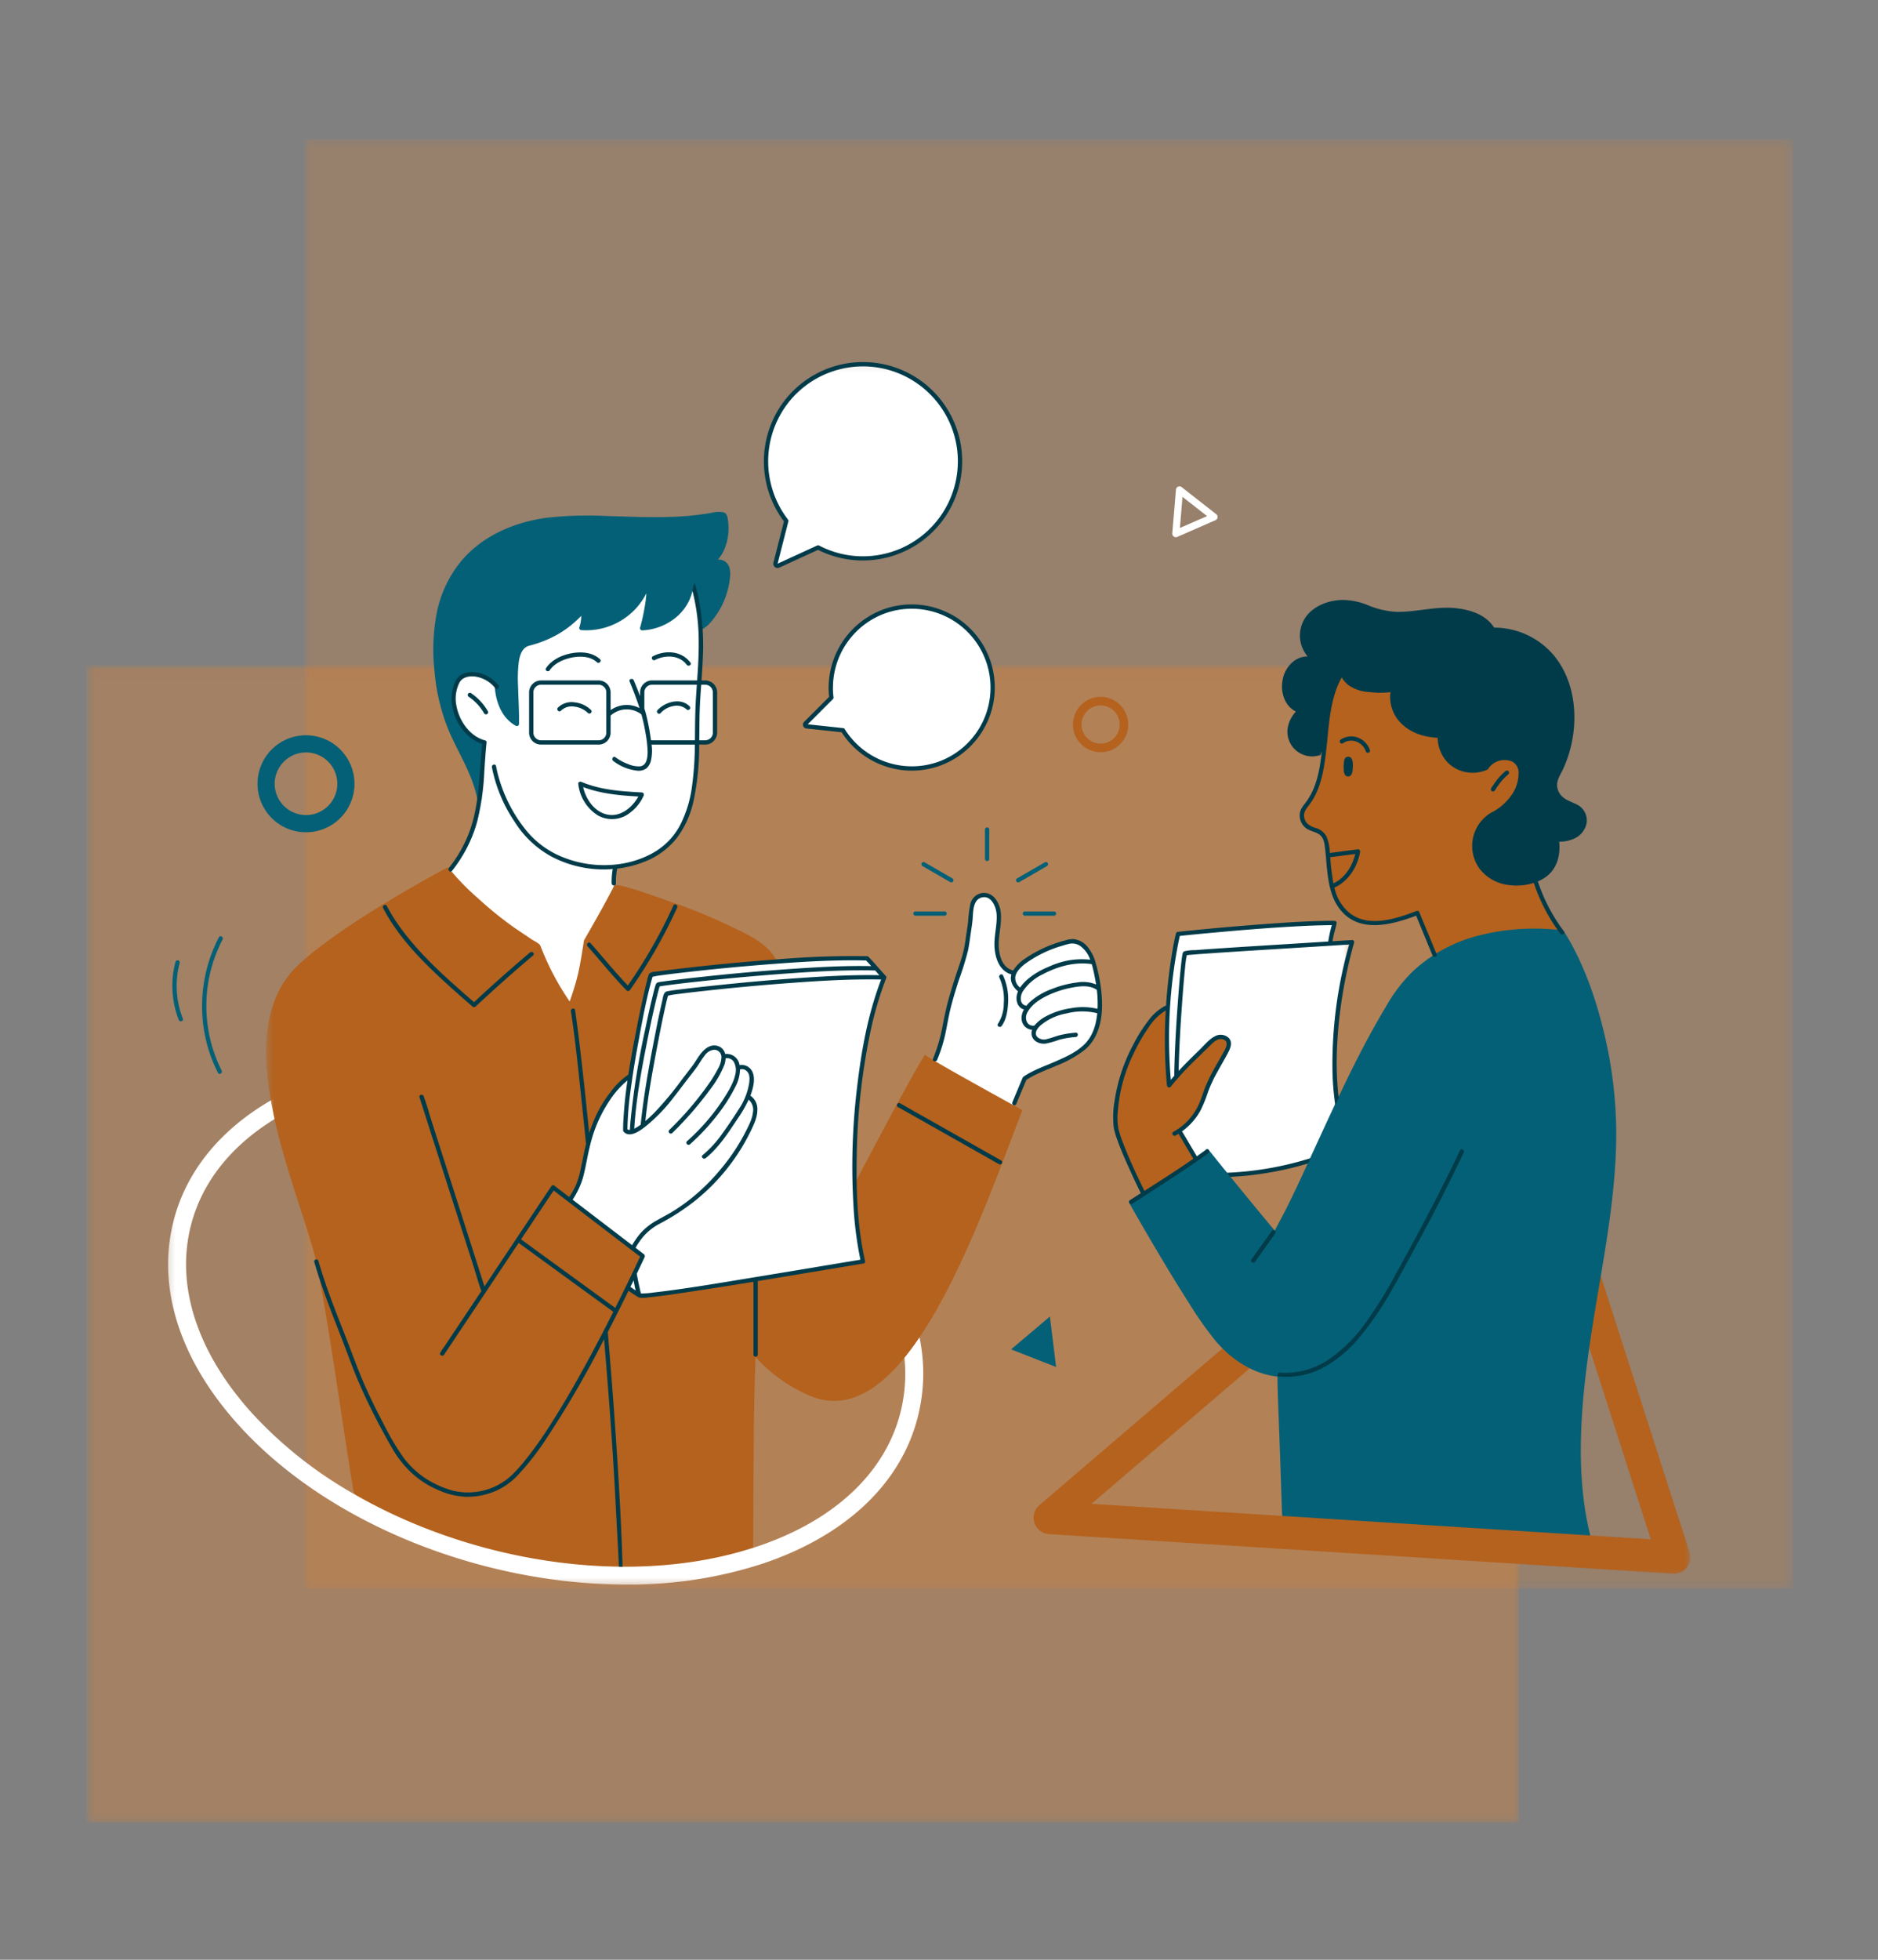
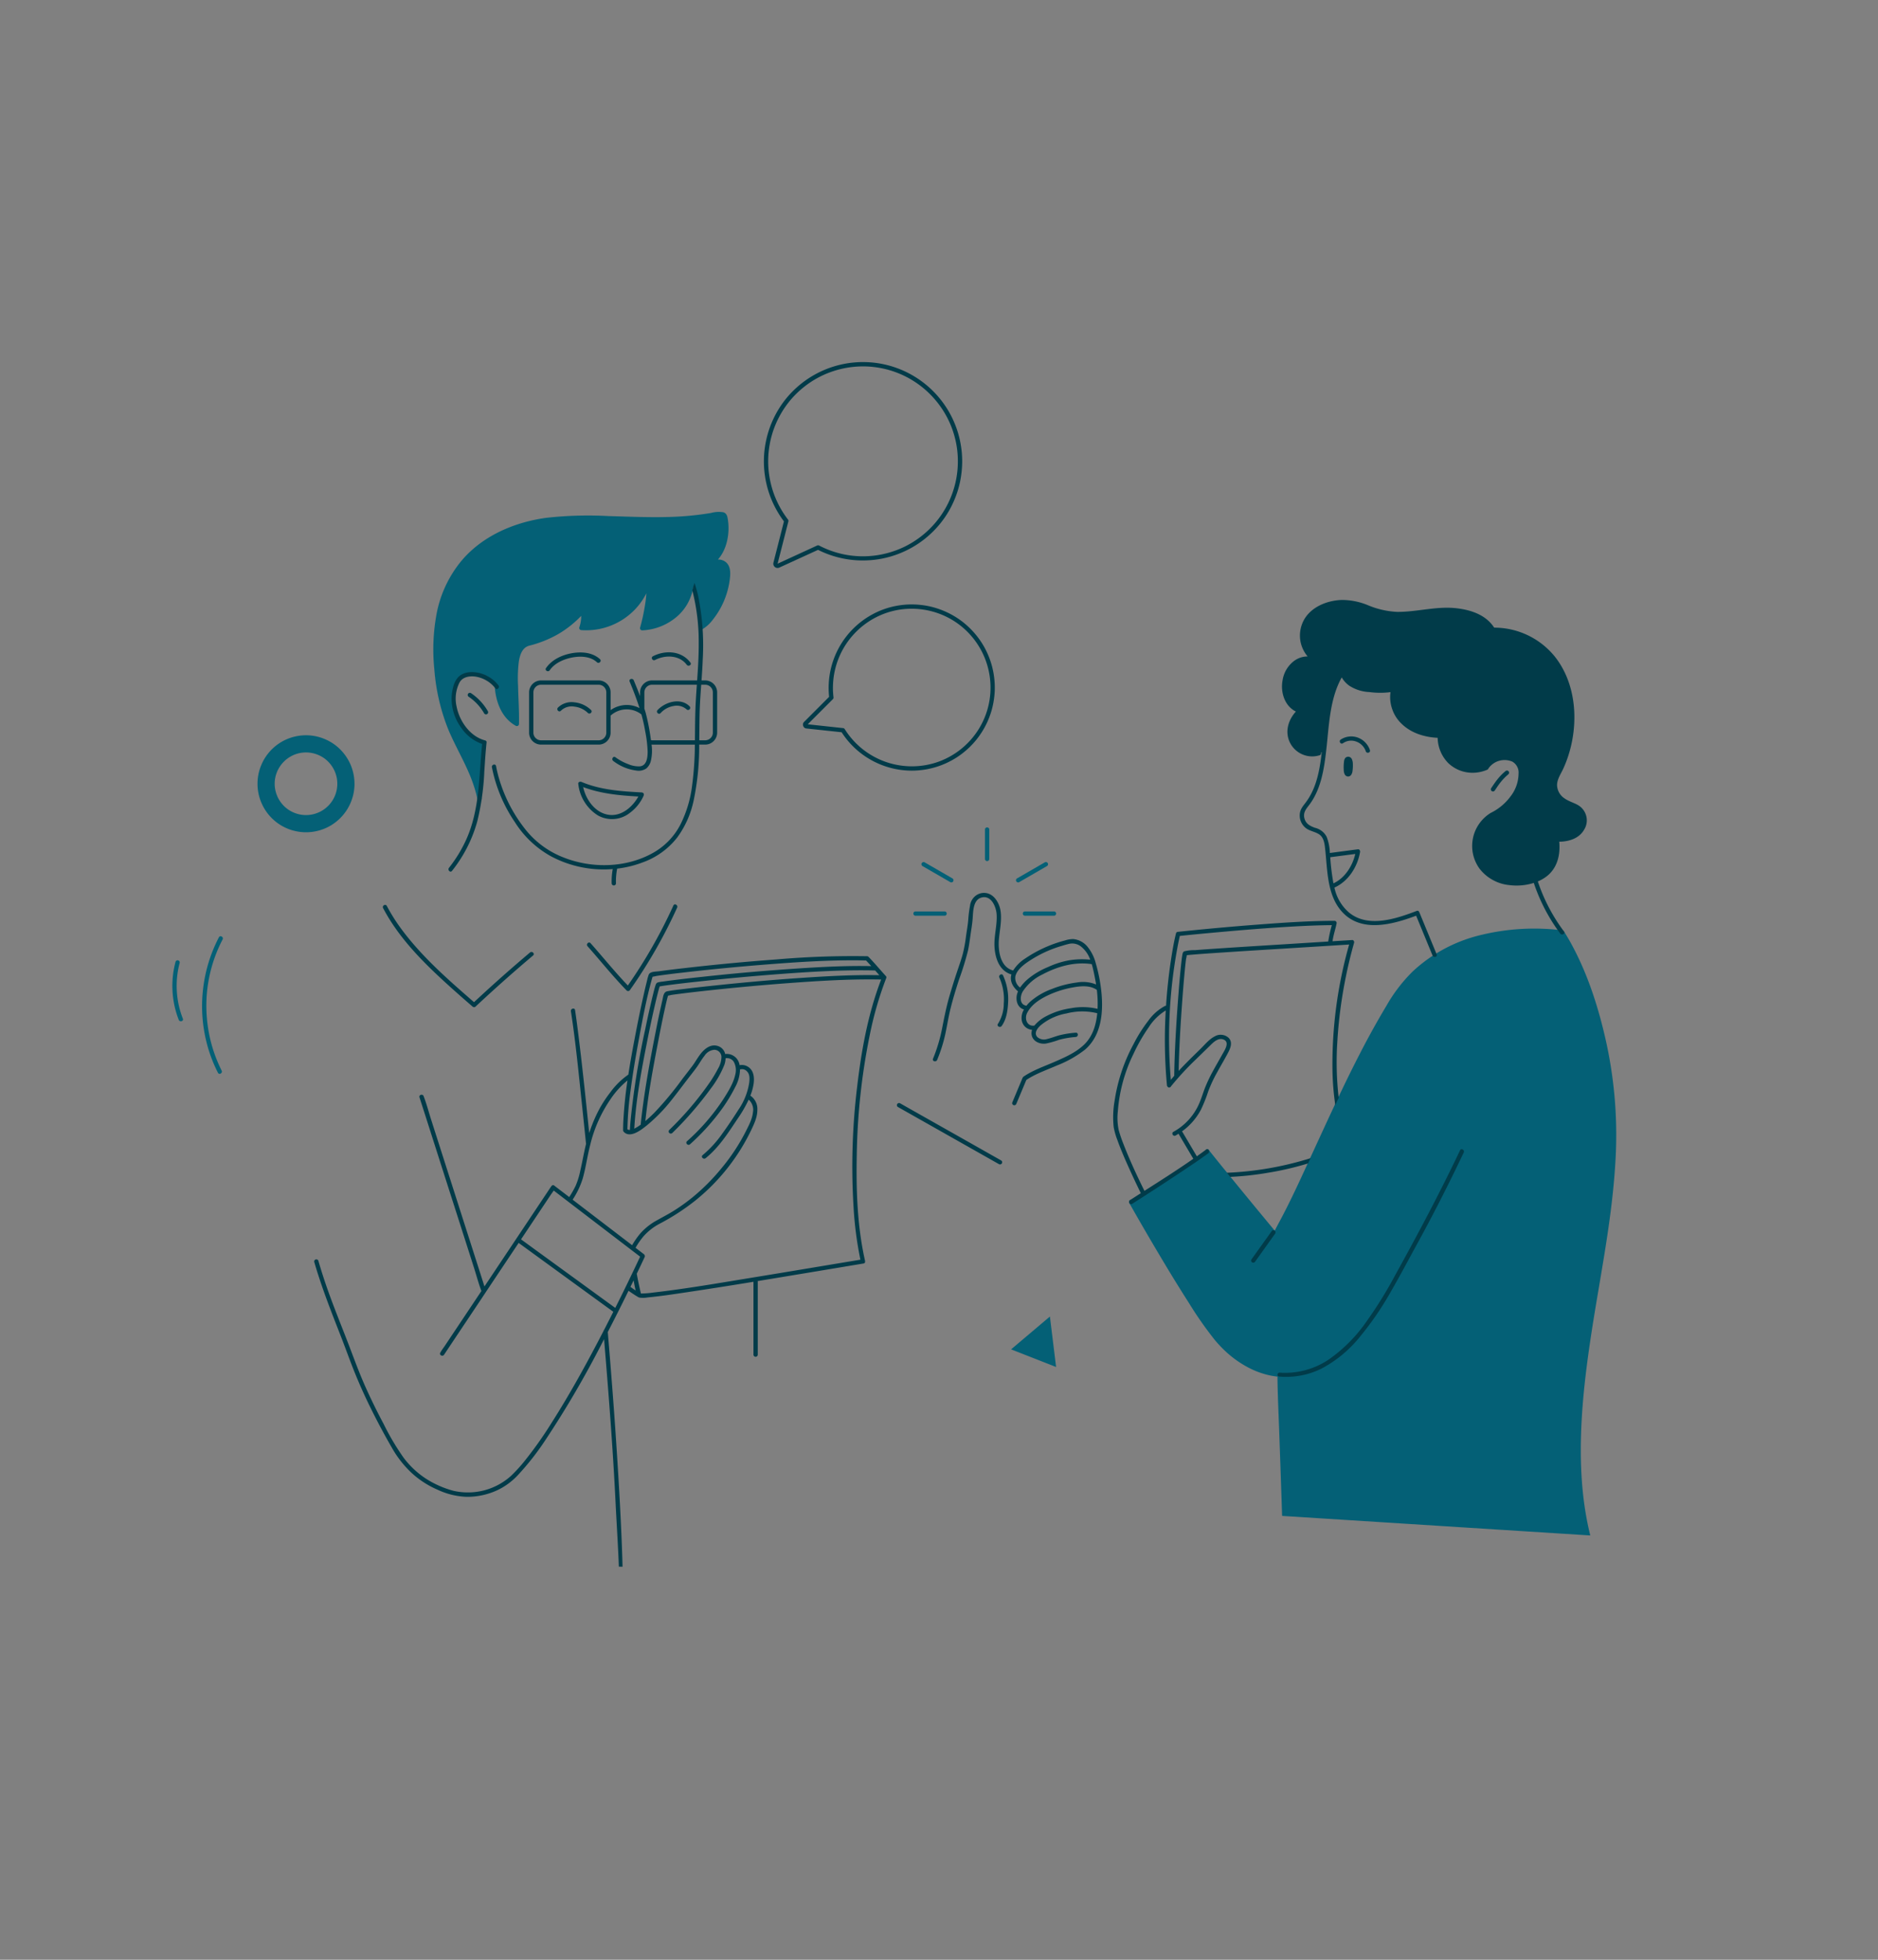
<svg xmlns="http://www.w3.org/2000/svg" fill="none" viewBox="0 0 209 218">
  <rect x="0" y="0" width="209" height="218" fill="#808080" stroke="none" />
  <g opacity=".3">
    <mask id="a" width="162" height="130" x="9" y="73" maskUnits="userSpaceOnUse" style="mask-type:luminance">
      <path fill="#fff" d="M170.01 73.634H9V203h161.01V73.634Z" />
    </mask>
    <g mask="url(#a)">
      <mask id="b" width="161" height="129" x="9" y="74" maskUnits="userSpaceOnUse" style="mask-type:luminance">
-         <path fill="#fff" d="M9.626 74.007H169.08V202.76H9.626V74.007Z" />
-       </mask>
+         </mask>
      <g mask="url(#b)">
-         <path fill="#F58220" d="M9.626 74.007h159.4V202.76H9.626V74.007Z" />
-       </g>
+         </g>
    </g>
  </g>
  <g opacity=".2">
    <mask id="c" width="168" height="163" x="33" y="15" maskUnits="userSpaceOnUse" style="mask-type:luminance">
      <path fill="#fff" d="M200.54 15H33.198v162.029H200.54V15Z" />
    </mask>
    <g mask="url(#c)">
      <mask id="d" width="167" height="162" x="33" y="15" maskUnits="userSpaceOnUse" style="mask-type:luminance">
-         <path fill="#fff" d="M33.849 15.467h165.723v161.261H33.849V15.467Z" />
-       </mask>
+         </mask>
      <g mask="url(#d)">
        <path fill="#F58220" d="M33.849 15.467h165.668v161.261H33.849V15.467Z" />
      </g>
    </g>
  </g>
  <mask id="e" width="133" height="137" x="18" y="40" maskUnits="userSpaceOnUse" style="mask-type:luminance">
-     <path fill="#fff" d="M18.307 40.129h132.147V176.6H18.307V40.129Z" />
-   </mask>
+     </mask>
  <g mask="url(#e)">
    <path fill="#fff" d="M109.957 73.484a8.944 8.944 0 0 1 .511 3.237 8.91 8.91 0 0 1-.68 3.207c-.21.508-.467.996-.765 1.458a8.842 8.842 0 0 1-1.017 1.291 8.823 8.823 0 0 1-1.237 1.087 8.873 8.873 0 0 1-2.955 1.42 9.024 9.024 0 0 1-4.882-.05 9.042 9.042 0 0 1-5.128-3.904l-4.028-.43a.183.183 0 0 1-.164-.13.185.185 0 0 1 .047-.203l2.864-2.863a8.711 8.711 0 0 1-.055-1.645c.031-.55.114-1.092.247-1.626.13-.537.308-1.053.537-1.557a9.076 9.076 0 0 1 1.87-2.692 9.238 9.238 0 0 1 1.268-1.046 9.286 9.286 0 0 1 1.44-.799 9.12 9.12 0 0 1 3.191-.752 8.715 8.715 0 0 1 1.644.07 8.959 8.959 0 0 1 4.48 1.938c.428.347.82.731 1.178 1.149a9.036 9.036 0 0 1 1.634 2.84Zm20.505-14.155.407-4.86a.369.369 0 0 1 .236-.33.373.373 0 0 1 .405.051l3.839 3.004a.396.396 0 0 1-.086.677l-4.246 1.855a.38.38 0 0 1-.2.031.385.385 0 0 1-.189-.072.382.382 0 0 1-.13-.156.38.38 0 0 1-.036-.2Zm.848-.596 3.025-1.323-2.737-2.14-.288 3.463Zm-45.005 3.914a.221.221 0 0 0 .078.239.213.213 0 0 0 .246.033l4.415-2.02a11.032 11.032 0 0 0 2.462.924 10.912 10.912 0 0 0 3.922.21c.436-.058.866-.141 1.294-.25a11.082 11.082 0 0 0 2.446-.957 10.96 10.96 0 0 0 2.143-1.52c.324-.296.63-.612.918-.944a11.07 11.07 0 0 0 1.458-2.187c.197-.394.368-.796.519-1.211.148-.413.27-.833.366-1.264.098-.428.168-.86.212-1.3a10.827 10.827 0 0 0-2.028-7.455 10.926 10.926 0 0 0-1.798-1.916 10.72 10.72 0 0 0-4.692-2.278 10.5 10.5 0 0 0-1.302-.192 10.6 10.6 0 0 0-2.626.094 10.863 10.863 0 0 0-5.802 2.895c-.317.306-.612.63-.89.97-.278.342-.532.7-.765 1.07-.234.374-.444.758-.628 1.158a10.816 10.816 0 0 0-.99 3.803 11.051 11.051 0 0 0 .132 2.625 11.021 11.021 0 0 0 .763 2.514c.178.401.378.79.604 1.17.225.375.472.738.741 1.086l-1.198 4.703Zm35.356 44.165a3.86 3.86 0 0 0-.529-1.056 2.41 2.41 0 0 0-1.118-.83 2.429 2.429 0 0 0-1.391-.091c-.983.163-1.969.685-2.851 1.126a7.42 7.42 0 0 0-2.106 1.499 9.905 9.905 0 0 0-.467.379 1.775 1.775 0 0 1-.565.223c-.906-.376-1.705-1.058-1.655-2.119.07-1.494.251-2.672.184-4.402-.039-1.015-1.074-2.371-2.28-1.782-.778.381-.918 1.408-.999 2.272-.277 2.952-1.074 5.826-1.862 8.682l-2.387 8.622c-.062.169-.08.34-.054.519.075.322.417.496.721.633a18.619 18.619 0 0 1 3.919 2.402c.226.208.485.363.773.467.029.005.06.01.089.013a3.07 3.07 0 0 0 1.442.402c.871.086 1.74.016 2.238-.799.462-.76.592-1.642.955-2.441.127-.275.298-.521.514-.737.482-.228.959-.472 1.429-.728.49-.185.967-.397 1.432-.636.459-.125.9-.293 1.325-.508a14.521 14.521 0 0 0 1.686-.914c.789-.495 1.557-1.164 1.749-2.054a6.602 6.602 0 0 0 .63-3.118 18.928 18.928 0 0 0-.254-2.591c-.114-.786-.179-1.712-.568-2.433Zm28.632-1.557c0-.013 0-.028-.003-.041a.453.453 0 0 0-.218-.286.554.554 0 0 0-.368-.049 2.363 2.363 0 0 0-.117.018l-.026.003-.02.002a5.601 5.601 0 0 1-.231.029c-.161.018-.322.036-.483.049-.228.021-.454.034-.682.044a28.53 28.53 0 0 1 .278-1.836.475.475 0 0 0-.052-.361.474.474 0 0 0-.283-.228.47.47 0 0 0-.275.018c-.018-.002-.031-.01-.049-.01a2.153 2.153 0 0 0-1.051.163c-.018-.002-.034-.005-.049-.005l-3.144.093a1.15 1.15 0 0 0-.348.068 59.351 59.351 0 0 0-6.37.568c-1.479.01-2.95.257-4.426.327-.171.01-.334.049-.49.122a.458.458 0 0 0-.303-.06.488.488 0 0 0-.283.132.34.34 0 0 0-.164.164c-.018.039-.028.078-.044.116l-.005-.002a.546.546 0 0 1-.008.034 5.901 5.901 0 0 0-.43 1.968 15.53 15.53 0 0 0-.145.854 20.27 20.27 0 0 0-.519 5.102c0 .07.018.14.049.205a105.579 105.579 0 0 0-.07 7.307.493.493 0 0 0 .392.452.48.48 0 0 0 .314-.044.482.482 0 0 0 .22-.226.382.382 0 0 0 .184-.171 6.892 6.892 0 0 1 1.147-1.505c.708-.711 1.413-1.429 2.158-2.101a3.103 3.103 0 0 1 1.569-.843c.171.101.353.14.529.221.286.129.322.313.286.614a3.38 3.38 0 0 1-.519 1.292c-.477.794-1.105 1.494-1.512 2.329-.454.937-.631 1.977-1.051 2.926-.42.937-.98 1.78-1.681 2.53-.034.028-.067.057-.104.085l-.051.039c-.003.003-.034.026-.052.042-.008.005-.011.01-.018.015a.396.396 0 0 0-.257.057.469.469 0 0 0-.218.291.466.466 0 0 0 .047.363c.282.392.57.778.845 1.175.117.174.197.358.298.537.045.078.099.15.164.215l.124.332c.06.2.192.314.397.343a.447.447 0 0 0 .478-.229l.005-.01c.005-.003.01-.005.015-.01.182-.179.374-.353.571-.522.708.807 1.44 1.624 2.06 2.454a.608.608 0 0 0 .158.145.38.38 0 0 0 .358.143 32.32 32.32 0 0 0 8.936-1.603.452.452 0 0 0 .249-.21.453.453 0 0 0 .189-.254c.05-.159.104-.317.159-.475a.445.445 0 0 0 .129-.156c.444-.876.843-1.774 1.209-2.684a6.64 6.64 0 0 0 .394-.932.435.435 0 0 0 .016-.135c.052-.09.101-.184.156-.275.285-.485.614-.967.451-1.553a.586.586 0 0 0-.06-.117 65.388 65.388 0 0 1-.049-7.408c.054-.592.096-1.186.101-1.78l.34-2.111c.016-.096.023-.192.026-.291l.052-.233c.041-.187.08-.374.119-.561.005-.015.013-.031.016-.046.181-.708.36-1.417.542-2.125.041-.171.044-.342.013-.513.015-.06.033-.117.052-.177a6.82 6.82 0 0 1 .236-.731c.013-.024.023-.05.033-.073l.078-.163c.055-.12.086-.247.094-.376a.413.413 0 0 0-.008-.465Zm-96.75-3.463c.973.882 1.917 1.79 3.069 2.439.916.542 1.875.991 2.877 1.343.44.906.884 1.813 1.398 2.68.262.438.555.856.825 1.289.238.41.446.835.62 1.276.158.371.396.893.837.97.512.091.797-.487 1.017-.853.48-.833.848-1.715 1.105-2.641.099-.321.187-.653.275-.985.395-.584.74-1.196 1.03-1.839.244-.532.467-1.072.69-1.614.187-.42.304-.858.353-1.318.028-.062.062-.124.093-.189a4.52 4.52 0 0 0 .527-2.179l.018-.054c.065-.203.5-.377.376-.48-.039-.145.039-.216-.047-.327-.005-.114-.23-.444-.233-.56-.044-.763-.02-1.52.07-2.278.672-.23.939-.109.957-.179 1.056-.111.859-.241 1.92-.555a4.14 4.14 0 0 0 1.014-.454c.464-.213.9-.472 1.307-.776a5.116 5.116 0 0 0 1.367-1.494 10.692 10.692 0 0 0 2.304-6.054l.008-.041a34.3 34.3 0 0 0 .158-3.795c.01-.15.015-.299.023-.447.33.01.659 0 .988-.033a1.144 1.144 0 0 0 .773-.327 1.14 1.14 0 0 0 .239-.356c.057-.134.086-.272.088-.417.063-.994.029-2.003.018-2.996-.005-.498.003-1.004-.025-1.502-.034-.54-.288-1.064-.87-1.172a1.997 1.997 0 0 0-.858.007c.005-.192.013-.384.013-.578.067-.719.124-1.44.166-2.161.044-.807.078-1.616.075-2.423a5.813 5.813 0 0 0-.3-2.01 12.799 12.799 0 0 0-.538-2.83c-.018-.075-.03-.153-.054-.228a.214.214 0 0 0-.143-.15.206.206 0 0 0-.057-.016h-.02a.22.22 0 0 0-.203.093.21.21 0 0 0-.026.039l-.005.01a.249.249 0 0 0-.02.114 7.35 7.35 0 0 1-.522.742.186.186 0 0 0-.04.029 4.57 4.57 0 0 1-1.654 1.139l-1.012.243c-.114.026-.249.065-.391.094a5.494 5.494 0 0 0-.654.023.554.554 0 0 1-.283-.166l.062-.324c.055-.26.094-.522.127-.786.065-.53.089-1.058.068-1.59a.226.226 0 0 0-.068-.156.238.238 0 0 0-.405.124.298.298 0 0 0-.043.125c-.08.66-.558 1.258-.945 1.775-.217.282-.459.542-.728.778-.558.451-1.15.853-1.772 1.211-.047.023-.094.039-.14.062a4.03 4.03 0 0 0-.368.218 9.718 9.718 0 0 1-2.434.618l-.023.01a5.208 5.208 0 0 1-.532-.065 3.156 3.156 0 0 1-.381-.093c.026-.068.054-.135.078-.205.093-.293.155-.592.192-.895a.227.227 0 0 0-.07-.169.231.231 0 0 0-.317-.013.173.173 0 0 0-.085.057 3.975 3.975 0 0 1-.9.856c-.35.177-.667.402-.95.675a7.362 7.362 0 0 1-1.6.871c-.734.208-1.445.478-2.135.807a.21.21 0 0 0-.177.02 2.34 2.34 0 0 0-.736.743c-.19.303-.306.63-.348.985-.109.88-.155 1.764-.135 2.651a37.39 37.39 0 0 0 .026 2.802c.02.436.06.869.104 1.302l.015.187a3.5 3.5 0 0 1-.89-.514 2.919 2.919 0 0 1-.713-.978c-.396-.825-.537-1.776-.739-2.661a.189.189 0 0 0-.14-.156c-.01-.013-.016-.028-.029-.041a3.906 3.906 0 0 0-1.117-.843 2.505 2.505 0 0 0-1.129-.265 1.535 1.535 0 0 0-.423-.018c-.3.026-.578.117-.838.275a1.998 1.998 0 0 0-.863 1.188 2.217 2.217 0 0 0-.161.786c-.177 1.004.153 2.122.62 3.03.394.76.833 1.494 1.616 1.906.303.158.622.273.955.345.033.887.041 1.772.02 2.66a38.873 38.873 0 0 1-.28 3.34 10.878 10.878 0 0 1-.363 1.865 7.475 7.475 0 0 0-.41 1.715c-.163.394-.33.788-.498 1.183-.073.124-.13.256-.174.394a12.343 12.343 0 0 1-1.014 1.865.244.244 0 0 0-.065.047 6.66 6.66 0 0 0-.58.837.566.566 0 0 0-.045.102c-1.294 1.704 2.158 4.329 3.237 5.304Zm24.843 5.881-.478.031c-.472.034-.941.062-1.406.14-.293.047-.599.091-.892.166a4.407 4.407 0 0 0-.257-.01c-.68 0-1.351.072-2.015.218a.93.93 0 0 0-.651.147.939.939 0 0 0-.397.54.898.898 0 0 0-.024.202c-.153.506-.28 1.015-.386 1.528a.8.8 0 0 0-.065.187c-.078.376-.145.755-.21 1.133-.008.032-.013.063-.02.096-.091.379-.193.758-.286 1.137a11.224 11.224 0 0 0-.332 1.942 46.783 46.783 0 0 0-.872 4.636.828.828 0 0 0-.365.122.763.763 0 0 0-.182.142l-1.626 1.79a1.082 1.082 0 0 0-.218.387 7.388 7.388 0 0 0-1.129 1.935 8.444 8.444 0 0 0-.752 1.956 23.57 23.57 0 0 0-1.253 5.372 14.724 14.724 0 0 1-.98 1.784.191.191 0 0 0-.021.179.183.183 0 0 0 .073.182c.293.254.599.488.91.713.163.164.337.317.516.462.016.01.031.021.044.031a15.923 15.923 0 0 0 1.845 1.453l.179.13c.394.334.79.671 1.198.99.174.135.36.255.542.379v.003c.21.179.436.337.677.474.088.052.174.107.262.159.472.402.963.78 1.471 1.133.111.075.226.148.337.221a20.16 20.16 0 0 0-1.634 3.359.182.182 0 0 0 .01.156.225.225 0 0 0 .115.199l.75.436c.118.091.25.143.396.153.013 0 .026-.005.039-.008.267.044.534.042.799-.007.49-.039.98-.089 1.47-.146a72.73 72.73 0 0 0 3.246-.461c.871-.141 1.745-.275 2.617-.423.08.026.16.028.241.005.125-.039.252-.075.376-.112l2.034-.256a21.348 21.348 0 0 0 2.381-.418.55.55 0 0 0 .413-.021c.08-.031.163-.059.244-.08.505-.06 1.009-.14 1.507-.244.018-.003.036-.003.054-.005.36-.05.716-.125 1.066-.226.099-.015.2-.028.299-.044 2.523-.205 5.037-.786 7.514-1.255.016-.003.024-.013.037-.016a.454.454 0 0 0 .194-.06.465.465 0 0 0 .153-.135.504.504 0 0 0 .083-.186.49.49 0 0 0-.002-.203c-.026-.114-.047-.225-.07-.339a34.918 34.918 0 0 1-.32-1.7 21.61 21.61 0 0 1-.067-.415 52.354 52.354 0 0 1-.096-.679l-.078-.641a35.537 35.537 0 0 1-.169-1.839 28.52 28.52 0 0 0-.051-1.883.414.414 0 0 0 .002-.187 5.216 5.216 0 0 1-.07-.399 16.41 16.41 0 0 1 .034-2.856l.14-3.331a.404.404 0 0 0-.02-.122 53.08 53.08 0 0 0 .352-4.21.491.491 0 0 0-.023-.148c.054-.384.1-.773.124-1.162a3.92 3.92 0 0 0 .122-1.027c.156-1.201.371-2.392.646-3.572a81.454 81.454 0 0 0 .648-2.519 13.26 13.26 0 0 1 .574-2.277c.171-.392.506-.924.503-1.398a.716.716 0 0 0-.039-.592c-.327-.679-1.056-1.061-1.5-1.647a.69.69 0 0 0-.175-.156.422.422 0 0 0-.276-.09l-4.318.057c-.4.007-.804.005-1.204.046-.13.003-.262.016-.39.039a1.707 1.707 0 0 1-.261.044c.122-.005-.008.003-.026.003l-.073.008a2.05 2.05 0 0 0-.22.018c-.182.002-.363.002-.545.008a31.924 31.924 0 0 0-2.69.176 44.36 44.36 0 0 0-1.266.158c-.56 0-1.12.013-1.678.06-.104.008-.205.021-.309.031-.739.003-1.476.057-2.207.169-.208.028-.309.044-.581.078-.28.033-.56.062-.84.08a4.97 4.97 0 0 0-1.222.122Zm23.944 41.093-.015.024a.976.976 0 0 0-.202-.335c-.006-.005-.013-.008-.016-.013a.814.814 0 0 0-.15-.114c-.011-.008-.024-.01-.034-.016a1.073 1.073 0 0 0-.132-.057c-.013-.002-.024-.01-.037-.013a.82.82 0 0 0-.55.029.834.834 0 0 0-.505.591 3 3 0 0 0-.211.631c-.01.046-.015.096-.026.142-.005.016-.013.031-.02.047-.003.008-.011.016-.016.023l-.083.2a.806.806 0 0 0 0 .441l.06.327c.054.158.14.296.262.412a17.467 17.467 0 0 1-.475 6.156c-1.746 6.687-7.41 11.945-15.95 14.806-.135.044-.275.083-.413.127l-.147.047a.823.823 0 0 0-.566-1.056.796.796 0 0 0-.44.005l-3.464.504c-.871.127-1.746.277-2.625.352a.93.93 0 0 0-.516-.062c-4.737.69-9.507-.137-14.264-.238l-.867-.198-2.42-.552c-.685-.158-1.497-.4-2.085.106a97.433 97.433 0 0 1-9.759-2.861 81.927 81.927 0 0 1-3.198-1.209c-.496-.199-.994-.399-1.479-.617a7.157 7.157 0 0 1-.296-.138.989.989 0 0 0-.088-.285l-.184-.384a.657.657 0 0 0-.28-.308.675.675 0 0 0-.407-.094.783.783 0 0 0-.335-.08l-.223.031a.816.816 0 0 0-.366.213c-.088.09-.166.189-.233.298-.065.109-.12.228-.159.35-.018.06-.033.119-.041.182a46.602 46.602 0 0 1-11.286-8.931c-6.163-6.794-8.584-14.257-6.82-21.017 1.24-4.754 4.462-8.783 9.287-11.745a.129.129 0 0 0-.006-.031c.06-.005.12-.013.18-.026.012-.003.025-.008.038-.013.164-.052.309-.138.433-.254l.029-.031.016-.019a.891.891 0 0 0 .34-.467l.028-.22a.799.799 0 0 0-.114-.42l-.031-.042-.037-.104a.929.929 0 0 0-.384-.498.624.624 0 0 0-.308-.098.667.667 0 0 0-.332.015l-.197.083a3.364 3.364 0 0 1-.07.055v-.008c-5.616 3.258-9.375 7.842-10.804 13.318-1.94 7.434.643 15.553 7.273 22.86 10.018 11.043 27.185 17.675 43.05 17.675a47.715 47.715 0 0 0 15.205-2.321c9.199-3.084 15.325-8.835 17.245-16.197.768-2.975.84-5.969.22-8.978Z" />
  </g>
  <mask id="f" width="160" height="102" x="29" y="74" maskUnits="userSpaceOnUse" style="mask-type:luminance">
-     <path fill="#fff" d="M29.596 74.66h158.623v100.936H29.596V74.659Z" />
-   </mask>
+     </mask>
  <g mask="url(#f)">
    <path fill="#B4621E" d="M102.93 117.341c1.512 1.045 10.812 6.103 10.848 6.163-2.776 7.201-6.63 18.139-11.447 25.263a31.576 31.576 0 0 1-1.681 2.272c-2.929 3.582-6.182 5.579-9.733 4.506-1.701-.514-4.799-2.221-6.827-4.605-.267 5.873-.215 15.263-.272 21.234-13.614 4.392-31.133 1.684-44.414-5.979-.944-5.25-2.628-17.929-4.2-25.874-1.06-4.182-3.351-10.023-4.648-15.834a50.71 50.71 0 0 1-.415-2.078c-1.04-5.865-.781-11.491 3.107-15.115 5.129-4.78 16.607-10.822 16.607-10.822a27.476 27.476 0 0 0 3.354 3.463 41.377 41.377 0 0 0 3.96 3.212c.67.459 1.345.905 2.016 1.359.19.127.862.451.952.687.84 2.2 1.928 4.27 3.261 6.213.996-2.797 1.141-3.961 1.59-6.786.003-.026 2.464-4.249 3.362-6.106.21-.433 5.58 1.561 6.09 1.73a61.024 61.024 0 0 1 7.131 2.923c1.746.825 3.899 1.855 4.84 3.645.026.046.052.106.078.163-.422.047-.845.099-1.265.158-.56 0-1.121.013-1.679.057-.103.011-.205.024-.308.034-.74 0-1.476.057-2.205.169-.21.028-.312.044-.584.078-.28.033-.558.062-.838.08a4.976 4.976 0 0 0-1.224.122l-.477.031c-.473.031-.942.062-1.406.14-.293.047-.6.091-.893.166a4.407 4.407 0 0 0-.257-.01c-.68 0-1.35.072-2.015.218a.932.932 0 0 0-.651.148.933.933 0 0 0-.397.539.899.899 0 0 0-.023.202c-.153.506-.28 1.015-.387 1.528a.8.8 0 0 0-.065.187c-.077.376-.145.752-.21 1.131-.008.034-.013.065-.02.099-.091.378-.192.754-.286 1.136a11.186 11.186 0 0 0-.332 1.943 46.71 46.71 0 0 0-.871 4.635.829.829 0 0 0-.366.122.81.81 0 0 0-.182.143c-.443.49-.89.978-1.333 1.468l-.293.321a1.084 1.084 0 0 0-.218.387 7.385 7.385 0 0 0-1.128 1.935 8.405 8.405 0 0 0-.753 1.956 23.58 23.58 0 0 0-1.253 5.372 14.798 14.798 0 0 1-.98 1.785.183.183 0 0 0-.02.179.177.177 0 0 0 .072.181c.29.254.599.488.91.714.164.163.337.316.516.461.016.011.032.018.045.031.578.53 1.193 1.015 1.844 1.453l.179.13c.394.334.791.672 1.198.991.174.134.36.254.542.378v.003c.21.179.436.337.677.475.089.051.174.106.262.158.472.402.963.781 1.471 1.133.112.076.226.148.337.221a20.198 20.198 0 0 0-1.634 3.359.184.184 0 0 0 .01.156.225.225 0 0 0 .115.199l.75.436c.119.091.248.143.396.153.013 0 .026-.005.04-.008.266.045.534.042.798-.007.49-.039.98-.089 1.468-.146a70.889 70.889 0 0 0 3.248-.461c.872-.14 1.746-.275 2.617-.423.08.026.161.028.242.005.124-.041.248-.075.376-.111l2.033-.257a21.347 21.347 0 0 0 2.382-.418c.14.047.277.039.412-.023.08-.029.16-.057.244-.078.506-.06 1.009-.14 1.507-.244.018-.002.036-.002.054-.005.36-.049.716-.127 1.067-.226.098-.015.2-.028.298-.044 2.524-.205 5.037-.786 7.514-1.255.016-.003.024-.013.037-.016a.503.503 0 0 0 .348-.194.486.486 0 0 0 .08-.39c-.026-.114-.047-.225-.07-.337a35.048 35.048 0 0 1-.62-3.987c-.044-.428-.08-.858-.11-1.289a28.52 28.52 0 0 0-.051-1.883.413.413 0 0 0 .003-.187 5.085 5.085 0 0 1-.07-.399c2.544-4.838 6.539-12.358 7.823-14.342Zm42.728-25.294c.215.114.446.176.69.181 1.735.755 1.432 2.86 1.543 4.431a9.278 9.278 0 0 0 .962 3.857c.083.158.192.296.327.413.192.306.431.565.716.78a3.81 3.81 0 0 0 2.545.906c1.512.319 3.878-.48 4.825-.854.116-.046.225-.106.329-.179.633 1.456 1.269 2.911 1.901 4.366a.355.355 0 0 0 .192.176c.073.07.159.109.26.117a.41.41 0 0 0 .272-.075 15.531 15.531 0 0 1 2.83-1.432c.223-.083.454-.171.69-.254a42.222 42.222 0 0 1 6.026-.89c.166.005.335.013.501.016.573.013 1.146.018 1.717.01.005 0 .01-.003.013-.003l.897.117a.275.275 0 0 0 .081-.002h.002a.546.546 0 0 1 .034-.008.5.5 0 0 0 .306-.13.473.473 0 0 0 .135-.34.467.467 0 0 0-.135-.337c-1.027-1.31-1.631-2.895-2.223-4.43a.543.543 0 0 0-.145-.213.405.405 0 0 0-.215-.236.404.404 0 0 0-.32-.016 4.317 4.317 0 0 1-1.522.171h-.044c-.164-.007-.33-.02-.496-.036a5.258 5.258 0 0 1-1.891-.446 5.048 5.048 0 0 1-1.323-.968c-.262-.376-.526-.747-.767-1.136a5.452 5.452 0 0 1-.185-.316 4.851 4.851 0 0 1-.083-1.673 3.038 3.038 0 0 1 .623-1.596c.371-.51.817-.949 1.336-1.31a.487.487 0 0 0 .166-.181 7.76 7.76 0 0 0 1.468-1.1 4.607 4.607 0 0 0 1.437-2.74c.117-.42.135-.845.06-1.275-.299-1.334-2.249-1.352-3.129-.646a1.804 1.804 0 0 0-.342.373.605.605 0 0 1-.239.247 8.295 8.295 0 0 1-.775.303c-.135.016-.27.024-.408.026a3.429 3.429 0 0 1-.762-.078 6.06 6.06 0 0 0-.776-.135.663.663 0 0 0-.096-.051 3.234 3.234 0 0 1-.923-.384c-.26-.216-.47-.47-.638-.763-.397-.584-.755-1.188-.69-1.88a.359.359 0 0 0-.063-.229.473.473 0 0 0-.381-.436.496.496 0 0 0-.205.003 2.127 2.127 0 0 1-1.058-.083c-.109-.029-.215-.068-.322-.101-.428-.244-.889-.43-1.336-.644-.026-.01-.052-.025-.077-.038-.032-.024-.068-.047-.099-.073-.075-.052-.148-.106-.221-.161a8.214 8.214 0 0 0-.106-.083l-.005-.003a.979.979 0 0 1-.047-.038c-.122-.094-.238-.198-.358-.294-.257-.347-.524-.684-.755-1.05a2.043 2.043 0 0 1-.402-1.624.46.46 0 0 0-.015-.264.492.492 0 0 0-.127-.454.488.488 0 0 0-.454-.133c-.088.021-.182.031-.275.05-.786-.034-1.572-.076-2.358-.112a5.081 5.081 0 0 1-1.777-.866l-.329-.415c-.006-.008-.013-.01-.019-.016-.005-.018-.015-.034-.02-.055-.034-.124-.117-.181-.247-.168a.195.195 0 0 0-.148.002.206.206 0 0 0-.101.107c-.397.85-.685 1.738-.861 2.659-.021.046-.044.085-.06.135-.601 1.854-.71 3.766-.799 5.683a1.566 1.566 0 0 0-.08.407 9.704 9.704 0 0 1-.594 2.913 9.72 9.72 0 0 1-1.437 2.604 1.53 1.53 0 0 0-.184.301 1.19 1.19 0 0 0-.132.325 1.559 1.559 0 0 0 .308 1.442c.112.132.239.241.387.332Zm-21.46 30.808c-.055.439-.073.88-.055 1.323-.075 1.124.291 2.242.677 3.297a.561.561 0 0 0 .076.13c.111.298.233.594.355.887.423 1.245.96 2.436 1.611 3.577a.412.412 0 0 0 .145.148.454.454 0 0 0 .272.285.442.442 0 0 0 .2.024.427.427 0 0 0 .192-.065c1.455-.887 2.955-1.73 4.348-2.716a.618.618 0 0 0 .155-.171c.146-.096.293-.184.433-.286a.52.52 0 0 0 .169-.197.49.49 0 0 0 .106-.594 9.143 9.143 0 0 0-.998-1.546 7.946 7.946 0 0 1-.498-.747c-.073-.122-.133-.257-.203-.384a5.392 5.392 0 0 0 1.756-1.764c.33-.544.618-1.112.864-1.699.195-.438.348-.892.454-1.361.249-.574.527-1.134.838-1.679.262-.472.537-.939.802-1.411.064-.117.134-.236.202-.355a.507.507 0 0 0 .088-.06c.35-.301.55-.68.602-1.139a.993.993 0 0 0-.176-.586.99.99 0 0 0-.483-.376c-.477-.143-.9.192-1.268.449-.377.264-.737.55-1.079.856a23.479 23.479 0 0 0-1.92 2.153 27.792 27.792 0 0 1-1.634 1.712c-.073-.013-.143-.024-.213-.039-.054-1.528-.005-3.066-.169-4.589l-.018-.612c.031-.607.057-1.214.099-1.821a.476.476 0 0 0-.018-.119c.02-.135.033-.27.054-.405a.627.627 0 0 0 .003-.156.464.464 0 0 0-.031-.334.472.472 0 0 0-.581-.241.462.462 0 0 0-.26.212 65.55 65.55 0 0 1-.617.828l-.104.135c-.015.02-.028.039-.044.057l-.013.015a69.68 69.68 0 0 1-.581.737 4.781 4.781 0 0 0-1.53 2.438 11.972 11.972 0 0 0-1.487 3.806c-.231.78-.404 1.577-.521 2.383Zm-4.794-42.258a3.128 3.128 0 0 1 .236-1.177 2.968 2.968 0 0 1 .667-1 3.141 3.141 0 0 1 .999-.67 3.137 3.137 0 0 1 1.177-.232 3.135 3.135 0 0 1 1.178.234c.187.077.366.173.534.285a3.139 3.139 0 0 1 1.134 1.382 3.127 3.127 0 0 1 .174 1.78 3 3 0 0 1-.46 1.108 3.139 3.139 0 0 1-.848.85 3.16 3.16 0 0 1-.534.286 3.135 3.135 0 0 1-1.178.233 3.088 3.088 0 0 1-2.176-.903 2.944 2.944 0 0 1-.381-.466 2.96 2.96 0 0 1-.286-.532 3.081 3.081 0 0 1-.236-1.178Zm.957 0c0 .28.052.553.161.812.109.26.262.49.459.69.2.197.431.35.69.46.26.108.532.16.812.16.283 0 .553-.052.812-.16.262-.11.49-.263.69-.46.2-.2.353-.43.459-.69a2.082 2.082 0 0 0 0-1.624 2.051 2.051 0 0 0-.459-.69c-.2-.2-.428-.352-.69-.459a2.07 2.07 0 0 0-.812-.163 2.133 2.133 0 0 0-1.961 1.312c-.106.26-.161.53-.161.812Zm67.661 92.07-9.87-30.723-.026.164c-.316-.739-1.626-.641-1.592.314.054 1.291.01 2.578-.135 3.862a8.064 8.064 0 0 0-.075 1.79c.067.638.251 1.242.547 1.813l-.003.021 6.848 21.322-6.747-.428-.051-.002c-.013-.026-.026-.055-.039-.078a1.037 1.037 0 0 0-.402-.389 1.01 1.01 0 0 0-.39-.127.786.786 0 0 0-.435-.299c-3.8-1.123-7.806-1.149-11.733-1.387-3.963-.239-7.927-.48-11.891-.722l-6.409-.386a.859.859 0 0 0-.472-.156l-.511-.028c-.164-.016-.327-.021-.491-.016a1.195 1.195 0 0 0-.565.174c-.112.073-.21.158-.298.257-.115.129-.226.262-.338.391a.846.846 0 0 0-.243.587v.01l-.016-.003-21.213-1.343 17.618-15.076a2.85 2.85 0 0 1-.122-.065c.21-.052.392-.158.539-.317.169-.194.27-.417.301-.674a1.235 1.235 0 0 0-.124-.726 2.493 2.493 0 0 0-1.064-1.344.856.856 0 0 0-.604-.088c-.018-.011-.036-.024-.055-.031a.969.969 0 0 0-.918.057 2.284 2.284 0 0 0-.443.365 5.19 5.19 0 0 0-.53.631.08.08 0 0 0-.02-.021l-20.381 17.439a1.775 1.775 0 0 0-.573.9 1.78 1.78 0 0 0 .026 1.069c.119.353.324.643.62.872.295.225.627.35 1.001.376l69.422 4.402c.036.002.075.002.114.002a1.807 1.807 0 0 0 1.479-.752 1.83 1.83 0 0 0 .264-1.637Z" />
  </g>
  <path fill="#046076" d="M24.773 104.506a15.934 15.934 0 0 0-1.73 8.949c.192 1.979.735 3.86 1.624 5.636.14.275-.272.517-.412.242a15.975 15.975 0 0 1-1.23-3.232 16.474 16.474 0 0 1-.43-6.042c.23-2.041.82-3.971 1.766-5.795.143-.272.555-.028.412.242Zm14.68-17.32c0 .355-.037.705-.104 1.053a5.488 5.488 0 0 1-.807 1.945 5.462 5.462 0 0 1-1.489 1.49 5.282 5.282 0 0 1-.933.497 5.292 5.292 0 0 1-1.012.306c-.348.07-.698.104-1.053.104a5.3 5.3 0 0 1-1.05-.104 5.374 5.374 0 0 1-3.933-3.226 5.302 5.302 0 0 1-.413-2.065 5.3 5.3 0 0 1 .412-2.065 5.378 5.378 0 0 1 3.933-3.227c.348-.07.698-.104 1.053-.104.353 0 .703.037 1.05.104a5.485 5.485 0 0 1 1.946.807c.294.197.566.42.818.672a5.545 5.545 0 0 1 1.17 1.748 5.6 5.6 0 0 1 .305 1.012c.07.347.104.7.104 1.053h.003Zm-1.915 0c0-.229-.02-.454-.064-.68a3.52 3.52 0 0 0-1.481-2.218 3.55 3.55 0 0 0-1.259-.519 3.49 3.49 0 0 0-2.013.198c-.21.088-.41.197-.601.324-.19.127-.366.27-.527.433-.163.16-.306.337-.433.527a3.454 3.454 0 0 0-.322 3.268c.086.213.195.413.322.602a3.513 3.513 0 0 0 .96.962 3.554 3.554 0 0 0 1.255.519 3.49 3.49 0 0 0 3.899-2.083c.088-.213.153-.43.197-.654.047-.223.067-.451.067-.68Zm42.357-24.941c1.03-1.162 1.341-2.957 1.108-4.444-.055-.363-.122-.713-.522-.822a3.28 3.28 0 0 0-1.356.083 33.67 33.67 0 0 1-3.819.413c-2.529.121-5.06.005-7.59-.068a41.905 41.905 0 0 0-6.938.197c-3.756.519-7.505 2.184-9.816 5.279a13.105 13.105 0 0 0-2.321 5.126 21.691 21.691 0 0 0-.301 6.487 22.448 22.448 0 0 0 1.561 6.68c.856 2.036 2.034 3.919 2.755 6.015.197.568.358 1.147.485 1.733.065.3.527.173.462-.127-.093-.426.07-.649-.06-1.061.203-.065.096-.444.075-.709.003-.012.01-.023.01-.038a1.375 1.375 0 0 0-.064-.543.401.401 0 0 0-.06-.114.45.45 0 0 0 .044-.163c.037-.573.073-1.15.107-1.722l.057-.888c.015-.275.12-.684-.065-.915a3.878 3.878 0 0 0-.61-.498 18.916 18.916 0 0 1-1.803-1.684.436.436 0 0 0-.121-.085 37.919 37.919 0 0 1-.698-2.088.609.609 0 0 0 .067-.218c.016-.216.019-.428.01-.644a8.161 8.161 0 0 1 .405-1.484 2.18 2.18 0 0 0 .353-.599.402.402 0 0 0 .018-.135l.047-.036c.034-.028.062-.062.096-.093.28-.008.542-.078.788-.21.073.005.148.013.226.023.41.057.82.124 1.23.19.179.017.35.056.518.119.143.07.268.158.382.27.257.2.472.44.646.715-.11.034-.156.104-.14.218.127 1.702.773 3.463 2.34 4.332a.249.249 0 0 0 .239 0 .226.226 0 0 0 .085-.085.225.225 0 0 0 .033-.12c.029-1.419-.072-2.832-.103-4.249a14.979 14.979 0 0 1 .085-2.684c.114-.727.369-1.567 1.162-1.775a12.724 12.724 0 0 0 3.152-1.25 11.658 11.658 0 0 0 2.628-2.067c.002.44-.068.869-.213 1.286a.233.233 0 0 0 .041.205c.05.062.112.096.19.096a7.524 7.524 0 0 0 5.964-2.298 7.462 7.462 0 0 0 1.265-1.79l.003-.002c-.029.477-.086.949-.169 1.418-.13.81-.306 1.609-.526 2.397a.238.238 0 0 0 .041.208.24.24 0 0 0 .19.096 6.377 6.377 0 0 0 3.977-1.629 5.43 5.43 0 0 0 1.698-3.136l.005-.016a6.968 6.968 0 0 1 .633 3.743c-.01.205.08.348.27.425a2.32 2.32 0 0 1-.171.104c-.273.145-.031.558.241.413.475-.283.88-.649 1.209-1.095a8.992 8.992 0 0 0 1.867-4.34c.089-.65.172-1.465-.332-1.981a1.275 1.275 0 0 0-.97-.366Zm-59.9 44.87a.239.239 0 0 0-.169-.285.217.217 0 0 0-.175.021.228.228 0 0 0-.115.137 10.302 10.302 0 0 0-.337 3.258c.06 1.103.29 2.169.693 3.198.109.283.573.161.459-.127a9.92 9.92 0 0 1-.672-3.071 9.878 9.878 0 0 1 .317-3.131Zm89.86-11.328a.232.232 0 0 0 .169-.07.232.232 0 0 0 .07-.17v-3.272a.226.226 0 0 0-.07-.169.23.23 0 0 0-.169-.067.23.23 0 0 0-.168.067.226.226 0 0 0-.07.17v3.27c0 .067.023.125.07.171.047.047.104.07.168.07Zm-4.739 5.601h-3.229a.216.216 0 0 0-.171.067.232.232 0 0 0-.07.171c0 .065.023.122.07.169a.23.23 0 0 0 .171.07h3.229a.233.233 0 0 0 .172-.07.226.226 0 0 0 .072-.169.227.227 0 0 0-.072-.171.22.22 0 0 0-.172-.067Zm11.486-5.372a.222.222 0 0 0-.145-.112.223.223 0 0 0-.181.023l-3.09 1.785a.24.24 0 0 0-.111.145.231.231 0 0 0 .026.182c.031.054.08.093.142.109.062.018.125.01.182-.02l3.089-1.786a.224.224 0 0 0 .112-.145.223.223 0 0 0-.024-.181Zm63.171 33.267c-.249 4.254-.913 8.464-1.621 12.661-.096.584-.195 1.165-.293 1.746-.353 2.07-.693 4.14-.991 6.218-.355 2.472-.649 4.954-.809 7.45-.286 4.477-.166 9.029.91 13.403v.041l-34.284-2.174c-.101-3.016-.203-6.033-.312-9.053-.075-2.194-.192-4.394-.207-6.591v.151a9.468 9.468 0 0 1-.843-.135 9.374 9.374 0 0 1-2.234-.791 11.694 11.694 0 0 1-3.04-2.216 14.223 14.223 0 0 1-.825-.897 41.271 41.271 0 0 1-2.897-4.132 178.653 178.653 0 0 1-3.076-4.991 299.505 299.505 0 0 1-3.575-6.148.244.244 0 0 1 .078-.314.228.228 0 0 1 .168-.033.227.227 0 0 1 .151.085.702.702 0 0 1 .13-.197.653.653 0 0 1 .677-.176l.026-.016a.897.897 0 0 1 .145-.124c.42-.268.845-.524 1.274-.779.02-.015.041-.031.064-.046l.164-.091c.08-.049.163-.093.244-.14l2.202-1.528c.812-.563 1.629-1.123 2.493-1.606a.808.808 0 0 1 .316-.368.8.8 0 0 1 .472-.114l-.101-.125c-.189-.238.148-.578.337-.339.62.78 1.243 1.556 1.873 2.326a757.885 757.885 0 0 0 5.473 6.654c.133-.252.262-.506.397-.755 1.437-2.643 2.664-5.403 3.925-8.135 1.683-3.649 3.349-7.309 5.198-10.879a93.285 93.285 0 0 1 2.911-5.242 17.516 17.516 0 0 1 2.939-3.834 16.844 16.844 0 0 1 7.711-4.073 25.008 25.008 0 0 1 8.9-.487c.011.002.024.008.034.01a.211.211 0 0 1 .171.109c.247.387.483.781.706 1.18 1.935 3.479 3.172 7.365 4.02 11.24a48.268 48.268 0 0 1 .999 13.258v-.003Zm-37.594 23.574h-.013v.06a.215.215 0 0 1 .013-.06Zm-24.887-51.469h-3.229a.231.231 0 0 0-.169.07.237.237 0 0 0-.067.168.24.24 0 0 0 .067.169c.047.044.104.07.169.07h3.229a.233.233 0 0 0 .172-.07.235.235 0 0 0 .07-.169.236.236 0 0 0-.07-.171.22.22 0 0 0-.172-.067Zm-4.767 48.714 5.006 1.961-.687-5.613-4.319 3.652Zm-6.529-52.39-3.092-1.785a.234.234 0 0 0-.182-.02.228.228 0 0 0-.143.109.226.226 0 0 0-.023.181.23.23 0 0 0 .109.145l3.092 1.785a.24.24 0 0 0 .179.023.23.23 0 0 0 .145-.111.24.24 0 0 0-.085-.327Z" />
  <path fill="#013B49" d="M54.744 85.347a16.484 16.484 0 0 0 2.553 6.103 11.135 11.135 0 0 0 3.974 3.777c1.058.57 2.178.978 3.356 1.224 1.178.247 2.366.322 3.564.224a7.585 7.585 0 0 0-.119 1.587.24.24 0 0 0 .407.169.227.227 0 0 0 .07-.169 7.22 7.22 0 0 1 .135-1.637c.968-.111 1.907-.34 2.817-.685a8.485 8.485 0 0 0 3.857-2.767 10.64 10.64 0 0 0 1.842-4.148c.425-2.044.628-4.109.612-6.197h.67a1.317 1.317 0 0 0 .939-.39 1.336 1.336 0 0 0 .389-.938v-4.483c0-.173-.034-.345-.102-.505a1.309 1.309 0 0 0-.287-.431 1.308 1.308 0 0 0-.431-.288 1.37 1.37 0 0 0-.508-.104h-.41c.054-.775.106-1.55.135-2.33a27.35 27.35 0 0 0-.509-7.062c-.111-.493-.249-.978-.402-1.458-.054.174-.111.345-.171.516l-.016.078a1.456 1.456 0 0 1-.064.23c.492 1.928.731 3.886.715 5.876.008 1.39-.08 2.77-.176 4.15h-5.022c-.176 0-.345.037-.508.104a1.307 1.307 0 0 0-.43.288c-.125.124-.221.267-.289.43-.067.161-.101.33-.101.506v.418c-.223-.589-.464-1.172-.703-1.754-.114-.28-.578-.158-.46.128.403.983.784 1.96 1.1 2.96a3.047 3.047 0 0 0-1.467-.348 3.14 3.14 0 0 0-1.751.573v-1.977c0-.176-.034-.345-.102-.505a1.336 1.336 0 0 0-1.227-.822H60.21a1.334 1.334 0 0 0-1.328 1.328V81.5a1.318 1.318 0 0 0 .389.939 1.334 1.334 0 0 0 .939.389h6.414a1.317 1.317 0 0 0 .94-.39 1.336 1.336 0 0 0 .389-.938v-1.915a.2.2 0 0 0 .064-.036c.234-.2.493-.353.779-.462.288-.111.583-.168.89-.176a2.665 2.665 0 0 1 1.694.558c.178.625.32 1.26.427 1.904.148.729.236 1.468.267 2.212.003.628-.075 1.583-.86 1.663a2.948 2.948 0 0 1-1.3-.246 5.798 5.798 0 0 1-1.424-.766c-.25-.181-.488.234-.242.413.784.6 1.663.96 2.641 1.076.381.05.732-.036 1.05-.251.273-.25.444-.558.514-.924.12-.57.14-1.149.057-1.727.016 0 .034.005.052.005h4.768a35.576 35.576 0 0 1-.306 4.55 13.22 13.22 0 0 1-1.287 4.314 7.606 7.606 0 0 1-3.045 3.172c-2.983 1.683-6.791 1.774-9.948.53a10.043 10.043 0 0 1-4.156-2.984 16.563 16.563 0 0 1-3.016-5.689c-.15-.492-.273-.996-.366-1.502-.055-.303-.516-.173-.462.128ZM67.475 81.5a.87.87 0 0 1-.064.324.866.866 0 0 1-.462.462.871.871 0 0 1-.325.065H60.21a.834.834 0 0 1-.6-.252.79.79 0 0 1-.184-.275.822.822 0 0 1-.065-.324v-4.483c0-.111.021-.22.065-.324a.814.814 0 0 1 .184-.275.79.79 0 0 1 .275-.184.823.823 0 0 1 .325-.065h6.414c.112 0 .221.021.325.065a.825.825 0 0 1 .277.184c.078.08.14.171.184.275a.87.87 0 0 1 .065.324V81.5Zm11.007-5.33c.111 0 .22.02.324.064a.825.825 0 0 1 .277.184c.078.08.14.171.184.275a.87.87 0 0 1 .065.324V81.5a.87.87 0 0 1-.064.324.866.866 0 0 1-.185.275.874.874 0 0 1-.602.252h-.66c.012-1.004.015-2.005.038-2.999.026-1.064.101-2.124.179-3.183h.444Zm-5.92 6.18c-.039-.002-.078-.005-.117-.012-.013-.091-.025-.184-.041-.275a23.573 23.573 0 0 0-.55-2.784c-.044-.153-.096-.303-.143-.456v-1.806a.854.854 0 0 1 .85-.848h4.99c-.042.62-.086 1.243-.12 1.865-.078 1.435-.078 2.877-.093 4.317h-4.776Zm-18.267-3.234a.236.236 0 0 1-.09.32.233.233 0 0 1-.177.025.229.229 0 0 1-.145-.104 5.555 5.555 0 0 0-1.715-1.844.24.24 0 0 1-.109-.145.228.228 0 0 1 .026-.18.234.234 0 0 1 .146-.11.24.24 0 0 1 .179.022 6.07 6.07 0 0 1 1.885 2.016Zm17.183 9.048a.195.195 0 0 0-.075-.016c-2.268-.122-4.57-.272-6.688-1.167-.142-.062-.386.002-.36.205.075.729.306 1.4.692 2.02a4.655 4.655 0 0 0 1.513 1.513c.275.15.565.26.871.324.306.067.618.088.929.062.314-.023.615-.093.908-.207a3.13 3.13 0 0 0 .81-.462 4.794 4.794 0 0 0 1.553-1.927V88.5a.242.242 0 0 0 .018-.075c0-.008.005-.016.005-.024.003-.124-.054-.205-.176-.238Zm-3.8 2.464c-1.466-.246-2.477-1.68-2.778-3.074 1.966.74 4.051.934 6.142 1.05-.667 1.194-1.927 2.268-3.364 2.024Zm4.98-17.623c1.388-.719 3.193-.615 4.179.703.184.249-.23.485-.413.24-.822-1.096-2.391-1.117-3.525-.531-.272.143-.513-.27-.24-.412ZM60.765 74.32c.638-.937 1.774-1.46 2.86-1.655 1.072-.192 2.31-.11 3.147.664.226.21-.114.547-.34.34-.718-.667-1.836-.706-2.749-.53-.931.18-1.953.61-2.506 1.422-.171.252-.586.013-.412-.241ZM49.966 96.537a15.118 15.118 0 0 0 1.914-3.13c1.52-3.365 1.414-7.054 1.775-10.65a4.66 4.66 0 0 1-2.304-1.77 5.526 5.526 0 0 1-1.079-2.864 4.787 4.787 0 0 1 .148-1.63c.09-.443.283-.835.578-1.175.563-.565 1.432-.635 2.177-.49a3.8 3.8 0 0 1 2.293 1.406c.19.241-.148.581-.337.34a3.413 3.413 0 0 0-1.002-.877 3.438 3.438 0 0 0-1.255-.438c-.625-.078-1.367.041-1.715.627a3.958 3.958 0 0 0-.34 2.737c.32 1.61 1.497 3.305 3.155 3.735a.12.12 0 0 1 .026.013.188.188 0 0 1 .15.218c-.114 1.074-.179 2.153-.251 3.232a28.255 28.255 0 0 1-.781 5.533 15.384 15.384 0 0 1-2.815 5.523c-.189.241-.526-.099-.337-.34Zm63.327 13.745a1.993 1.993 0 0 0-.141.454c-.109.662.128 1.367.805 1.559a1.815 1.815 0 0 0-.262 1.087c.01.151.046.296.109.433a1.243 1.243 0 0 0 .619.628c.138.065.283.104.434.117-.055.163-.073.332-.055.503.091.76.867 1.1 1.554 1.03a9.998 9.998 0 0 0 1.504-.426c.61-.163 1.23-.267 1.86-.313.306-.024.309-.501 0-.478-.563.039-1.12.125-1.673.252-.524.122-1.024.34-1.546.459a1.087 1.087 0 0 1-.563.023 1.083 1.083 0 0 1-.503-.256c-.394-.449.023-.976.371-1.292a6.167 6.167 0 0 1 2.877-1.326 7.03 7.03 0 0 1 3.426-.026c-.005.055-.007.112-.015.169-.143 1.242-.529 2.449-1.453 3.333-.895.859-2.059 1.372-3.183 1.865-1.18.522-2.477.952-3.548 1.686a.251.251 0 0 0-.036.037.921.921 0 0 0-.032.031.035.035 0 0 1-.01.018.452.452 0 0 0-.034.057l-1.004 2.399-.142.343a.228.228 0 0 0 .021.181c.033.057.08.094.145.112a.243.243 0 0 0 .293-.166l1.006-2.399.102-.244c1.035-.693 2.274-1.111 3.408-1.609a12.322 12.322 0 0 0 3.108-1.751c2.134-1.815 2.108-5.014 1.683-7.556a18.075 18.075 0 0 0-.469-2.052 4.786 4.786 0 0 0-.895-1.815 2.319 2.319 0 0 0-1.606-.887c-.322.002-.63.054-.934.155a14.278 14.278 0 0 0-4.43 2.011 4.287 4.287 0 0 0-1.336 1.338c-.016-.01-.031-.021-.05-.026-1.392-.392-1.634-2.2-1.533-3.429.089-1.061.348-2.138.182-3.204-.135-.853-.711-1.862-1.652-1.971a1.536 1.536 0 0 0-1.105.296c-.369.29-.581.671-.641 1.138a13.119 13.119 0 0 0-.197 1.588c-.052.609-.166 1.209-.249 1.813-.075.63-.19 1.255-.337 1.873-.148.568-.343 1.12-.53 1.676a71.322 71.322 0 0 0-1.027 3.273c-.321 1.141-.547 2.296-.775 3.46a17.965 17.965 0 0 1-1.002 3.323c-.114.286.348.408.462.127.387-.926.687-1.88.905-2.861.205-.957.356-1.927.592-2.879.267-1.071.591-2.13.931-3.18a32.783 32.783 0 0 0 1.006-3.248c.125-.586.198-1.18.283-1.771.081-.566.179-1.126.228-1.697.071-.838.019-2.231 1.074-2.444 1.035-.21 1.552 1.08 1.601 1.899.06.999-.19 1.985-.239 2.978-.067 1.414.34 3.253 1.886 3.697l-.003.007c-.215.747.182 1.406.735 1.878Zm5.911 1.868a8.479 8.479 0 0 0-2.799.905c-.498.26-.928.602-1.292 1.03-.819.127-1.136-.77-.796-1.424.451-.866 1.256-1.408 2.106-1.844a11 11 0 0 1 2.947-.97c.872-.164 1.927-.275 2.695.267.086.7.112 1.403.081 2.109a7.15 7.15 0 0 0-2.942-.073Zm2.778-2.638a3.848 3.848 0 0 0-2.114-.223c-.965.122-1.901.363-2.804.724a7.573 7.573 0 0 0-2.464 1.457c-.135.128-.26.265-.374.413a.424.424 0 0 0-.036-.016c-.765-.142-.672-1.087-.35-1.603a5.405 5.405 0 0 1 2.163-1.862c1.684-.895 3.582-1.44 5.497-1.152.166.558.275 1.134.376 1.65.039.202.075.407.106.612Zm-8.975-.944c.153-.584.669-1.043 1.134-1.396a13.335 13.335 0 0 1 4.096-1.974 9.61 9.61 0 0 1 .765-.21c.249-.052.495-.044.739.023.244.065.459.182.646.351.438.381.752.848.942 1.395a8.843 8.843 0 0 0-2.382.073 9.636 9.636 0 0 0-2.311.742 8.565 8.565 0 0 0-2.236 1.33 4.876 4.876 0 0 0-.874.952 1.292 1.292 0 0 1-.444-.568 1.286 1.286 0 0 1-.075-.718Zm-1.831 20.933-1.393-.789-6.052-3.421-3.816-2.156a.24.24 0 0 1 .242-.412l1.395.789 6.052 3.418 3.816 2.159a.226.226 0 0 1 .103.145.226.226 0 0 1-.026.176.22.22 0 0 1-.142.109.223.223 0 0 1-.177-.018h-.002Zm.456-20.993c.449.996.633 2.039.553 3.131-.049.838-.202 1.795-.711 2.49-.179.247-.594.008-.412-.241a4.21 4.21 0 0 0 .646-2.249 5.889 5.889 0 0 0-.488-2.89c-.13-.277.283-.521.412-.241ZM65.768 78.973c.226.21-.114.548-.34.338a2.563 2.563 0 0 0-1.506-.706 1.713 1.713 0 0 0-1.497.454c-.208.228-.545-.112-.337-.34.24-.236.524-.407.848-.51.322-.105.651-.133.986-.084.71.075 1.325.358 1.847.848Zm10.978-.4a.237.237 0 0 1 .065.17c0 .064-.023.119-.07.163a.226.226 0 0 1-.166.07.22.22 0 0 1-.166-.065 1.655 1.655 0 0 0-1.47-.37 2.487 2.487 0 0 0-1.425.785c-.21.226-.547-.114-.337-.337.861-.918 2.576-1.42 3.57-.415Zm74.167 3.913a1.594 1.594 0 0 0-1.461.194c-.259.169-.498-.244-.241-.412.278-.182.579-.293.908-.332.329-.042.648-.006.962.103.325.117.607.296.849.543a2.2 2.2 0 0 1 .526.86c.096.294-.366.418-.459.128a1.707 1.707 0 0 0-.418-.667 1.706 1.706 0 0 0-.666-.418Zm15.12 5.525a.245.245 0 0 1-.112-.146.24.24 0 0 1 .026-.181c.221-.332.441-.662.688-.975.27-.34.568-.649.902-.924a.23.23 0 0 1 .169-.07.232.232 0 0 1 .236.239.231.231 0 0 1-.067.168c-.327.27-.62.57-.882.903-.223.277-.431.596-.633.9a.245.245 0 0 1-.327.086ZM133.64 123.46c.321-.667.596-1.352.822-2.055.28-.736.612-1.45 1.001-2.135.379-.692.783-1.372 1.154-2.067.286-.534.62-1.235.117-1.751a1.277 1.277 0 0 0-.726-.334 1.268 1.268 0 0 0-.786.15c-.643.309-1.144.947-1.647 1.437-.815.794-1.632 1.59-2.405 2.423.049-2.529.202-5.061.387-7.585.085-1.191.179-2.379.295-3.567.039-.402.078-.804.13-1.203.018-.158.08-.35.091-.519h.01c.218-.026.439-.044.659-.062.802-.068 1.603-.122 2.407-.177 2.452-.166 4.903-.319 7.354-.469 2.425-.151 4.851-.301 7.276-.454l.366-.023a48.626 48.626 0 0 0-1.855 14.1c.026 1.258.13 2.509.312 3.754.002.018.306-.688.381-.784a34.826 34.826 0 0 1-.161-6.134c.137-2.433.449-4.843.931-7.23.262-1.312.576-2.614.942-3.904a.227.227 0 0 0-.013-.158l-.008-.015a.058.058 0 0 0-.01-.019c-.042-.085-.107-.121-.2-.109-.721.047-1.445.089-2.166.135.083-.666.316-1.317.446-1.971a.24.24 0 0 0-.041-.208.235.235 0 0 0-.19-.096c-2.825.006-5.649.203-8.461.416-2.488.189-4.973.407-7.455.656-.498.049-.994.101-1.492.153-.119.002-.194.059-.231.174-.256 1.035-.428 2.093-.586 3.144a59.082 59.082 0 0 0-.521 4.91.232.232 0 0 0-.125.023 5.439 5.439 0 0 0-1.852 1.642 16.52 16.52 0 0 0-1.647 2.612 19.156 19.156 0 0 0-2.099 6.283 10.492 10.492 0 0 0-.103 2.934c.088.48.22.949.397 1.403.456 1.276 1.011 2.516 1.577 3.748.337.737.687 1.471 1.045 2.203-.127.08-.254.16-.381.243l-.817.522c-.26.166-.018.581.241.415a296.517 296.517 0 0 0 6.56-4.288 54.258 54.258 0 0 0 1.907-1.333c.243-.182.005-.597-.242-.413-.342.254-.687.503-1.035.75l-1.385-2.342-.21-.356a.199.199 0 0 0-.062-.07 7.025 7.025 0 0 0 2.104-2.399Zm-1.689-17.185.015-.003c-.007.005-.015.008-.015.003Zm-.833-1.308c.057-.285.117-.57.182-.856 1.338-.14 2.679-.267 4.02-.389 2.872-.262 5.749-.498 8.631-.659 1.418-.08 2.843-.14 4.267-.15a14.934 14.934 0 0 0-.4 1.821c-1.51.096-3.017.189-4.524.285-2.55.156-5.099.314-7.649.485-.89.06-1.777.12-2.662.19a4.595 4.595 0 0 0-1.164.124c-.185.065-.211.244-.239.413-.055.303-.086.609-.122.915a108.056 108.056 0 0 0-.29 3.201c-.218 2.799-.4 5.606-.473 8.412-.007.299-.013.597-.015.895l.002.013c-.132.148-.256.304-.383.457a54.927 54.927 0 0 1 .819-15.157Zm-.532 20.936c-.267.151-.025.563.242.413.116-.063.228-.133.337-.203.005.019.01.039.021.057l1.489 2.517.127.215c-1.777 1.24-3.614 2.404-5.44 3.569-.845-1.712-1.657-3.455-2.345-5.237a14.719 14.719 0 0 1-.521-1.538 6.632 6.632 0 0 1-.091-2.099 17.374 17.374 0 0 1 1.751-6.389 19.154 19.154 0 0 1 1.676-2.923 5.935 5.935 0 0 1 1.904-1.883 54.701 54.701 0 0 0 .132 8.326c.005.07.034.127.091.171a.176.176 0 0 0 .132.073.175.175 0 0 0 .145-.044.175.175 0 0 0 .099-.104 32.232 32.232 0 0 1 2.762-2.985c.498-.488.999-.971 1.495-1.458.394-.389.944-.983 1.564-.747.77.295.093 1.253-.156 1.707-.329.596-.677 1.182-1.001 1.782a17.007 17.007 0 0 0-.882 1.849c-.257.649-.441 1.323-.739 1.951a6.541 6.541 0 0 1-2.792 2.98Zm45.037-36.339c-.496-.285-1.056-.425-1.523-.762a1.816 1.816 0 0 1-.817-1.487c.01-.638.41-1.208.672-1.769.197-.428.373-.866.524-1.315 1.229-3.629 1.012-8.088-1.435-11.18a8.68 8.68 0 0 0-6.759-3.232c-.911-1.421-2.584-1.974-4.192-2.158-2.231-.254-4.387.42-6.607.405a9.501 9.501 0 0 1-3.266-.75 7.622 7.622 0 0 0-2.869-.578c-1.663.044-3.525.788-4.306 2.355a3.63 3.63 0 0 0-.35 2.036 3.5 3.5 0 0 0 .278 1.01c.14.32.326.617.555.884-.54.002-1.03.16-1.474.472a3.324 3.324 0 0 0-1.32 2.197c-.246 1.325.241 2.856 1.484 3.46-.882.96-1.266 2.332-.618 3.538a2.744 2.744 0 0 0 1.386 1.245c.295.122.604.19.923.203.322.015.633-.026.939-.12a.217.217 0 0 0 .143-.108.211.211 0 0 0 .018-.177c.031-.023.059-.047.088-.072-.218 1.937-.565 3.932-1.715 5.512-.337.462-.695.817-.734 1.421a1.77 1.77 0 0 0 .537 1.398c.454.454 1.098.478 1.616.817.553.361.618 1.118.683 1.715.249 2.314.204 5.071 1.87 6.905 2.155 2.371 5.634 1.411 8.246.433.529 1.282 1.058 2.563 1.585 3.845l.241.583c.114.28.579.159.459-.127-.56-1.362-1.12-2.723-1.683-4.085l-.239-.581-.023-.037a.196.196 0 0 0-.104-.129.204.204 0 0 0-.169-.003c-2.287.872-5.431 1.948-7.569.153a5.012 5.012 0 0 1-1.592-2.747c1.553-.695 2.573-2.308 2.853-3.956.023-.135-.06-.324-.231-.303-1.043.132-2.086.277-3.128.41l-.003-.026a5.33 5.33 0 0 0-.355-1.772 1.971 1.971 0 0 0-1.308-1.006c-.542-.2-1.001-.436-1.164-1.038-.156-.57.109-.968.448-1.398 1.435-1.813 1.757-4.22 2.006-6.449.288-2.612.381-5.494 1.696-7.841.21.363.485.666.825.913.685.44 1.434.68 2.249.716a9.041 9.041 0 0 0 2.353.008 4.04 4.04 0 0 0 .202 1.924 4.01 4.01 0 0 0 1.058 1.619c1.061 1.025 2.537 1.468 3.987 1.54.011.527.117 1.036.322 1.52.205.488.493.919.864 1.295a3.94 3.94 0 0 0 1.237.794c.464.184.944.277 1.445.28.578 0 1.131-.114 1.663-.345.002 0 .005-.005.01-.008l.008-.005a.167.167 0 0 0 .101-.124c.145-.205.319-.382.524-.527a2.1 2.1 0 0 1 .669-.324 2.227 2.227 0 0 1 1.46.088c.237.135.418.322.545.563.127.238.179.495.156.765a4.194 4.194 0 0 1-.9 2.555 6.059 6.059 0 0 1-2.205 1.831 4.384 4.384 0 0 0-.703.537 4.364 4.364 0 0 0-1.009 1.445 4.18 4.18 0 0 0-.262.846 4.373 4.373 0 0 0 .015 1.761 4.321 4.321 0 0 0 .722 1.608c.404.522.897.942 1.476 1.258.578.32 1.195.509 1.852.571a6.343 6.343 0 0 0 2.71-.244 19.949 19.949 0 0 0 2.942 5.634c.184.244.599.006.412-.241a19.597 19.597 0 0 1-2.905-5.559c.304-.127.589-.285.859-.474 1.302-.927 1.662-2.439 1.525-3.946 1.061-.005 2.213-.358 2.762-1.328.143-.223.234-.467.278-.729a1.922 1.922 0 0 0-.031-.78 1.96 1.96 0 0 0-.913-1.227Zm-24.796 5.43c-.316 1.348-1.154 2.677-2.43 3.27a25.324 25.324 0 0 1-.356-2.907c.931-.12 1.857-.244 2.786-.363Zm-6.928-14.425a3.1 3.1 0 0 1 .085-.213c-.031.07-.057.143-.085.213Zm.173-.392c.013-.02.024-.044.034-.065l-.034.065ZM86.074 62.59a.475.475 0 0 0 .249.542.479.479 0 0 0 .407.005l4.309-1.971a11.04 11.04 0 0 0 3.528 1.084c.615.083 1.23.111 1.85.088a10.959 10.959 0 0 0 3.615-.742 11.071 11.071 0 0 0 5.134-4.065 10.912 10.912 0 0 0 1.035-1.901c.142-.332.267-.672.376-1.017.106-.345.197-.695.272-1.048a11.538 11.538 0 0 0 .231-2.153c.003-.36-.013-.723-.044-1.081a11.41 11.41 0 0 0-.405-2.127c-.104-.348-.22-.69-.358-1.025a10.456 10.456 0 0 0-.454-.983c-.168-.322-.35-.633-.55-.934a11.04 11.04 0 0 0-8.056-4.923 11.63 11.63 0 0 0-1.082-.06c-.363-.005-.724.01-1.084.044-.361.031-.719.08-1.074.15a11.08 11.08 0 0 0-3.058 1.066c-.322.17-.634.351-.934.55a11.182 11.182 0 0 0-2.42 2.156 11.084 11.084 0 0 0-2.347 4.98 11.01 11.01 0 0 0-.086 3.689 10.977 10.977 0 0 0 1.13 3.515c.286.55.612 1.074.986 1.57l-1.17 4.59ZM87.93 44.55c.423-.508.892-.97 1.403-1.39a10.425 10.425 0 0 1 3.453-1.888 10.41 10.41 0 0 1 1.927-.431 10.708 10.708 0 0 1 1.977-.065c.658.042 1.31.145 1.953.306.64.164 1.26.387 1.86.664a10.604 10.604 0 0 1 5.325 5.608c.249.615.436 1.246.568 1.894.13.649.197 1.305.202 1.966a10.548 10.548 0 0 1-4.22 8.552c-.529.397-1.089.742-1.683 1.036a10.674 10.674 0 0 1-3.795 1.045 10.486 10.486 0 0 1-3.915-.415 10.57 10.57 0 0 1-1.828-.747.24.24 0 0 0-.21-.005l-4.41 2.026 1.2-4.703a.23.23 0 0 0-.043-.208 10.674 10.674 0 0 1-1.668-3.144 10.79 10.79 0 0 1-.415-1.738c-.091-.589-.13-1.183-.12-1.782.01-.596.073-1.188.182-1.777a10.55 10.55 0 0 1 1.237-3.336c.299-.518.638-1.006 1.02-1.468Zm10.453 23.214c-.49.174-.96.389-1.41.643a9.274 9.274 0 0 0-3.337 3.175 9.446 9.446 0 0 0-.71 1.375c-.197.48-.356.973-.472 1.476a9.36 9.36 0 0 0-.182 3.082l-2.78 2.783a.405.405 0 0 0-.104.451c.062.174.184.27.365.288l3.91.418c.422.656.918 1.25 1.488 1.78.571.53 1.199.982 1.884 1.356a9.306 9.306 0 0 0 4.461 1.136c.335-.003.669-.02 1.001-.06.335-.036.664-.09.991-.166a9.09 9.09 0 0 0 1.899-.648c.304-.143.597-.301.885-.475a8.95 8.95 0 0 0 .827-.568c.265-.205.519-.423.763-.654a9.82 9.82 0 0 0 .685-.734c.215-.257.417-.524.601-.804a9.042 9.042 0 0 0 .929-1.78c.122-.31.226-.63.314-.951a9.659 9.659 0 0 0 .309-1.982 9.389 9.389 0 0 0-.353-2.98 9.518 9.518 0 0 0-.76-1.858 9.351 9.351 0 0 0-2.615-3.011 9.354 9.354 0 0 0-2.669-1.372 8.898 8.898 0 0 0-1.964-.405 9.236 9.236 0 0 0-3.956.485Zm11.349 5.8a8.801 8.801 0 0 1 .49 3.388 8.745 8.745 0 0 1-2.895 6.054 8.784 8.784 0 0 1-2.944 1.748 8.791 8.791 0 0 1-4.391.363 8.75 8.75 0 0 1-2.789-.98 8.878 8.878 0 0 1-1.232-.825 8.899 8.899 0 0 1-1.964-2.207.226.226 0 0 0-.179-.112l-3.935-.423 2.8-2.799a.228.228 0 0 0 .067-.2 8.556 8.556 0 0 1-.052-1.48 8.787 8.787 0 0 1 2.187-5.401 8.804 8.804 0 0 1 3.647-2.475c.542-.192 1.1-.33 1.67-.412a8.828 8.828 0 0 1 5.032.767 8.724 8.724 0 0 1 2.742 2.052c.384.428.724.89 1.017 1.385.296.493.537 1.015.729 1.557Zm-67.095 27.454c-.143-.272.27-.513.412-.241a20.13 20.13 0 0 0 1.689 2.662c2.27 3.042 5.164 5.564 8.015 8.043a166.576 166.576 0 0 1 6.233-5.53c.234-.197.574.14.337.337a168.075 168.075 0 0 0-6.396 5.681.228.228 0 0 1-.169.068.228.228 0 0 1-.168-.068 164.19 164.19 0 0 1-2.392-2.104c-2.869-2.581-5.753-5.392-7.561-8.848Zm32.72-.052a56.281 56.281 0 0 1-5.248 9.16.225.225 0 0 1-.176.114.228.228 0 0 1-.2-.065c-1.53-1.567-2.89-3.279-4.345-4.916-.205-.228.132-.568.337-.337 1.39 1.564 2.698 3.193 4.148 4.703a55.968 55.968 0 0 0 5.071-8.9c.125-.28.537-.036.413.241Zm23.224 7.609c-.006-.006-.006-.011-.008-.013-.644-.706-1.25-1.44-1.917-2.122a.17.17 0 0 0-.068-.047.195.195 0 0 0-.109-.023 97.298 97.298 0 0 0-10.072.358c-3.31.241-6.615.552-9.914.928-1.053.12-2.104.242-3.154.387-.327.046-.989.01-1.142.373a4.93 4.93 0 0 0-.194.688 44.6 44.6 0 0 0-.337 1.413 127.12 127.12 0 0 0-.895 4.283c-.304 1.569-.6 3.149-.843 4.739a8.38 8.38 0 0 0-2.021 1.99 13.36 13.36 0 0 0-1.603 2.633c-.28.609-.524 1.234-.732 1.873-.397-3.907-.804-7.816-1.304-11.715a84.639 84.639 0 0 0-.27-1.956c-.047-.303-.509-.173-.462.127.53 3.44.861 6.916 1.23 10.376.153 1.463.306 2.926.454 4.389-.247.986-.41 1.987-.641 2.973a8.572 8.572 0 0 1-.508 1.658c-.213.44-.454.866-.722 1.273l-.438-.334-1.237-.945a.167.167 0 0 0-.146-.044.176.176 0 0 0-.132.081.218.218 0 0 0-.05.049l-1.224 1.834-2.941 4.41c-1.09 1.629-2.176 3.26-3.266 4.892-.179-.558-.355-1.116-.534-1.673l-1.655-5.17-2-6.254c-.573-1.795-1.15-3.59-1.723-5.385-.28-.874-.513-1.782-.843-2.638a.229.229 0 0 1-.012-.039c-.094-.293-.556-.169-.462.127l.69 2.153 1.652 5.17c.667 2.085 1.333 4.168 2.003 6.254l1.722 5.385c.272.853.503 1.74.822 2.578a4487.99 4487.99 0 0 1-3.053 4.573l-1.014 1.52c-.158.236-.348.47-.482.722-.006.013-.014.02-.021.033-.171.254.244.496.412.242l1.225-1.837 2.944-4.407.446-.672a.105.105 0 0 0 .023-.036l3.092-4.631.573-.856 3.552 2.584 5.83 4.239 1.153.837a335.49 335.49 0 0 1-.862 1.694l-.184.353a.165.165 0 0 0-.041.086c-1.803 3.483-3.689 6.936-5.8 10.246a43.35 43.35 0 0 1-3.085 4.342 17 17 0 0 1-1.406 1.525c-.43.389-.9.719-1.408.994a7.278 7.278 0 0 1-1.603.628c-.56.142-1.129.22-1.707.225a7.143 7.143 0 0 1-1.712-.184 10.87 10.87 0 0 1-3.03-1.336 9.78 9.78 0 0 1-2.508-2.35 27.76 27.76 0 0 1-2.215-3.746 65.97 65.97 0 0 1-2.018-4.111c-.618-1.377-1.14-2.783-1.674-4.192-.972-2.568-2.041-5.097-2.905-7.704a56.32 56.32 0 0 1-.664-2.135.233.233 0 0 0-.111-.14.243.243 0 0 0-.18-.021.246.246 0 0 0-.142.109.23.23 0 0 0-.026.179c.802 2.768 1.852 5.44 2.903 8.119.54 1.373 1.03 2.763 1.58 4.133a59.03 59.03 0 0 0 1.87 4.15 75.855 75.855 0 0 0 2.29 4.267 11.7 11.7 0 0 0 2.278 2.874 10.23 10.23 0 0 0 2.788 1.782 8.33 8.33 0 0 0 3.243.797 7.973 7.973 0 0 0 3.465-.758 7.545 7.545 0 0 0 2.285-1.702 29.62 29.62 0 0 0 3.056-3.909 109.843 109.843 0 0 0 6.288-10.767c.07-.132.137-.267.207-.4.509 6.112.989 12.231 1.287 18.358.065 1.336.322 5.608.355 6.946l.413.003c-.143-5.756-.719-14.448-1.165-20.189a912.604 912.604 0 0 0-.477-5.914c.786-1.52 1.556-3.051 2.308-4.591.353.254.716.493 1.087.713.021.01.044.018.068.023a.258.258 0 0 0 .054.026c.314.042.625.034.937-.023 1.447-.135 2.89-.358 4.326-.571a504.74 504.74 0 0 0 7.432-1.167v8.111a.237.237 0 0 0 .239.231.237.237 0 0 0 .239-.231v-8.119a.23.23 0 0 0-.014-.07 4725.324 4725.324 0 0 0 11.784-1.956.174.174 0 0 0 .13-.07.176.176 0 0 0 .04-.142.212.212 0 0 0 0-.081c-.867-3.834-1-7.847-.922-11.763a71.846 71.846 0 0 1 1.448-13.362 38.635 38.635 0 0 1 1.836-6.34.186.186 0 0 0-.051-.217Zm-24.212 2.093v-.003h.005l-.005.003Zm-.12-.397c-.425.086-.446.633-.532.988a92.08 92.08 0 0 0-.734 3.453c-.622 3.144-1.208 6.306-1.585 9.489-.036.3-.067.604-.096.905-.093.067-.184.135-.28.197-.14.091-.285.176-.436.252.195-3.266.802-6.522 1.438-9.728.28-1.419.58-2.832.91-4.241.106-.449.213-.895.33-1.338.038-.14.075-.28.116-.418.01-.034.024-.067.034-.101.065-.01.132-.026.197-.036.275-.045.555-.083.833-.12 1.02-.135 2.044-.251 3.068-.363 3.11-.342 6.223-.63 9.344-.864 3.209-.238 6.433-.438 9.655-.407.295.003.591.01.887.018.153.174.306.35.461.524-2.9-.059-5.805.107-8.697.301-3.204.215-6.402.503-9.593.841-1.156.121-2.313.249-3.468.391-.617.075-1.242.135-1.852.257Zm-3.258 5.925c.452-2.457.9-4.95 1.577-7.359.016-.06.042-.125.06-.19.153-.008.34-.07.477-.091a88.55 88.55 0 0 1 2.727-.347c3.151-.366 6.31-.672 9.475-.921 3.372-.265 6.763-.488 10.148-.462.309.003.617.011.928.018.198.205.39.415.579.626-3.001-.063-6.013.114-9.006.319-3.258.225-6.511.513-9.756.869-1.134.119-2.265.246-3.396.391-.355.044-.71.091-1.066.143a3.158 3.158 0 0 0-.524.091c-.184.062-.228.21-.282.381-.102.322-.18.649-.26.975a96.048 96.048 0 0 0-.859 3.826 87.966 87.966 0 0 0-1.636 10.171c-.032.353-.057.706-.078 1.059a.434.434 0 0 1-.275-.078 36.15 36.15 0 0 1 .35-4.301c.223-1.714.506-3.419.817-5.12Zm-6.147 14.923c.295-1.028.453-2.083.687-3.123a24.424 24.424 0 0 1 .16-.667 15.19 15.19 0 0 1 2.216-5.001 9.515 9.515 0 0 1 1.925-2.14 47.964 47.964 0 0 0-.465 4.594c-.015.316-.023.633-.023.949 0 .029.005.055.016.08.01.032.026.058.049.081l.005.008.003.005h.002c.724.775 2.003-.262 2.581-.729a18.493 18.493 0 0 0 2.747-2.822c.638-.804 1.25-1.629 1.876-2.441.326-.428.671-.848.98-1.289.267-.382.493-.797.786-1.16.257-.399.62-.63 1.092-.687a.792.792 0 0 1 .584.251.803.803 0 0 1 .223.6c-.023.446-.15.861-.379 1.245-.236.456-.5.897-.78 1.328a35.113 35.113 0 0 1-4.649 5.496.238.238 0 0 0 .171.402c.065.003.12-.02.166-.064a38.788 38.788 0 0 0 4.28-4.937 11.125 11.125 0 0 0 1.518-2.653c.083-.234.127-.475.135-.724a.887.887 0 0 1 .519.06.88.88 0 0 1 .396.339c.247.475.293.97.146 1.487-.224.959-.797 1.854-1.32 2.677a23.173 23.173 0 0 1-4.037 4.666c-.226.208.112.545.34.337a24.795 24.795 0 0 0 3.655-4.077c.508-.724.965-1.479 1.362-2.267a4.297 4.297 0 0 0 .544-1.985c.013 0 .029 0 .042-.002a.736.736 0 0 1 .734.225c.335.332.298.843.246 1.274a7.257 7.257 0 0 1-1.206 3.001 50.139 50.139 0 0 1-1.777 2.63 12.185 12.185 0 0 1-2.2 2.41c-.238.192.102.529.338.337 1.504-1.211 2.542-2.871 3.603-4.456.451-.651.846-1.333 1.183-2.052.2.179.342.392.425.646.086.252.101.508.05.77-.076.748-.473 1.476-.807 2.14a21.918 21.918 0 0 1-2.69 4.073A22.98 22.98 0 0 1 77 133.247c-.61.49-1.242.947-1.904 1.367-.656.42-1.346.773-2.026 1.154a6.813 6.813 0 0 0-1.815 1.445c-.34.407-.643.84-.908 1.302l-2.075-1.587c-1.515-1.157-3.03-2.317-4.545-3.476a9.15 9.15 0 0 0 1.116-2.332Zm.178 11.864-5.83-4.238-1.207-.879 2.257-3.383 1.014-1.52c.117-.174.25-.348.366-.527l3.193 2.444 5.364 4.101 1.059.809a216.999 216.999 0 0 1-2.766 5.702l-3.45-2.509Zm5.49-.555c.067.376.14.753.23 1.124a13.106 13.106 0 0 1-.58-.4l.35-.724Zm24.883-21.581a73.617 73.617 0 0 0-.407 13.374c.109 1.987.363 3.956.765 5.907-3.966.653-7.93 1.325-11.898 1.971-3.702.604-7.411 1.253-11.139 1.681-.446.065-.895.101-1.346.106l-.044-.002c-.003-.006-.003-.011-.005-.019a38.441 38.441 0 0 1-.457-2.176c.197-.41.394-.82.586-1.229.099-.208.195-.413.29-.62a.225.225 0 0 0-.004-.218.258.258 0 0 0-.08-.109l-.927-.708c.265-.467.568-.903.916-1.313a6.432 6.432 0 0 1 1.766-1.367 25.127 25.127 0 0 0 4.005-2.604 22.671 22.671 0 0 0 6.145-7.728c.35-.734.73-1.507.724-2.339a1.783 1.783 0 0 0-.775-1.572c.282-.755.573-1.798.259-2.579a1.305 1.305 0 0 0-1.463-.814 1.486 1.486 0 0 0-.179-.529 1.446 1.446 0 0 0-.866-.672 1.422 1.422 0 0 0-.558-.039 1.158 1.158 0 0 0-.275-.542 1.154 1.154 0 0 0-.506-.338c-.869-.308-1.606.371-2.075 1.022-.275.382-.506.794-.788 1.173-.361.48-.732.952-1.098 1.429a36.851 36.851 0 0 1-3.154 3.803c-.316.314-.643.622-.986.91.304-2.936.849-5.854 1.406-8.746.247-1.292.503-2.581.789-3.865.085-.379.17-.76.27-1.137.018-.067.044-.137.064-.207.127-.008.286-.062.4-.081.316-.046.633-.088.95-.127 1.063-.137 2.126-.256 3.19-.371 3.066-.332 6.137-.612 9.214-.837 3.105-.226 6.223-.415 9.338-.384.207 0 .415.007.62.01-1.458 3.792-2.195 7.868-2.667 11.886Zm55.041-36.422c.078.168.117.345.12.531.01.257 0 .512-.031.763-.011.156-.055.301-.13.436a.431.431 0 0 1-.374.226.44.44 0 0 1-.386-.28 1.2 1.2 0 0 1-.093-.488 4.566 4.566 0 0 1 .033-.906.74.74 0 0 1 .151-.404.467.467 0 0 1 .386-.12c.07.014.132.04.19.084a.435.435 0 0 1 .134.158Zm-9.314 46.03a33.852 33.852 0 0 1-4.226.461 8.88 8.88 0 0 0-.228-.293c-.016-.018-.029-.039-.044-.057-.003-.008-.011-.01-.013-.015-.011-.013-.021-.029-.031-.042l.028.039c-.005-.008-.013-.013-.021-.021l-.007-.01a.447.447 0 0 0-.045-.06 36.052 36.052 0 0 0 9.328-1.626 3.522 3.522 0 0 0-.145.288 3.119 3.119 0 0 0-.132.295 33.376 33.376 0 0 1-4.464 1.041Zm21.776-2.252c-.332.7-.667 1.396-1.007 2.091a191.482 191.482 0 0 1-4.212 8.14c-.952 1.74-1.881 3.496-2.874 5.214a34.485 34.485 0 0 1-3.419 5.003 13.778 13.778 0 0 1-4.366 3.616 8.902 8.902 0 0 1-4.607.867v-.003c-.116 0-.223-.044-.238-.161-.018-.14.041-.231.176-.272.021-.005.044-.008.068-.005v-.008c.168.021.339.028.511.026.92.01 1.818-.122 2.697-.4a8.518 8.518 0 0 0 2.441-1.216 16.96 16.96 0 0 0 4.016-4.104 46.72 46.72 0 0 0 3.125-5.032c2.545-4.602 5.022-9.242 7.276-13.997.133-.278.543-.034.413.241Zm-20.975 9.006-.283.395-1.958 2.741a.248.248 0 0 1-.148.109.239.239 0 0 1-.179-.023.238.238 0 0 1-.086-.327l.281-.394 1.961-2.742a.22.22 0 0 1 .145-.109.249.249 0 0 1 .181.023.244.244 0 0 1 .086.327Z" />
</svg>